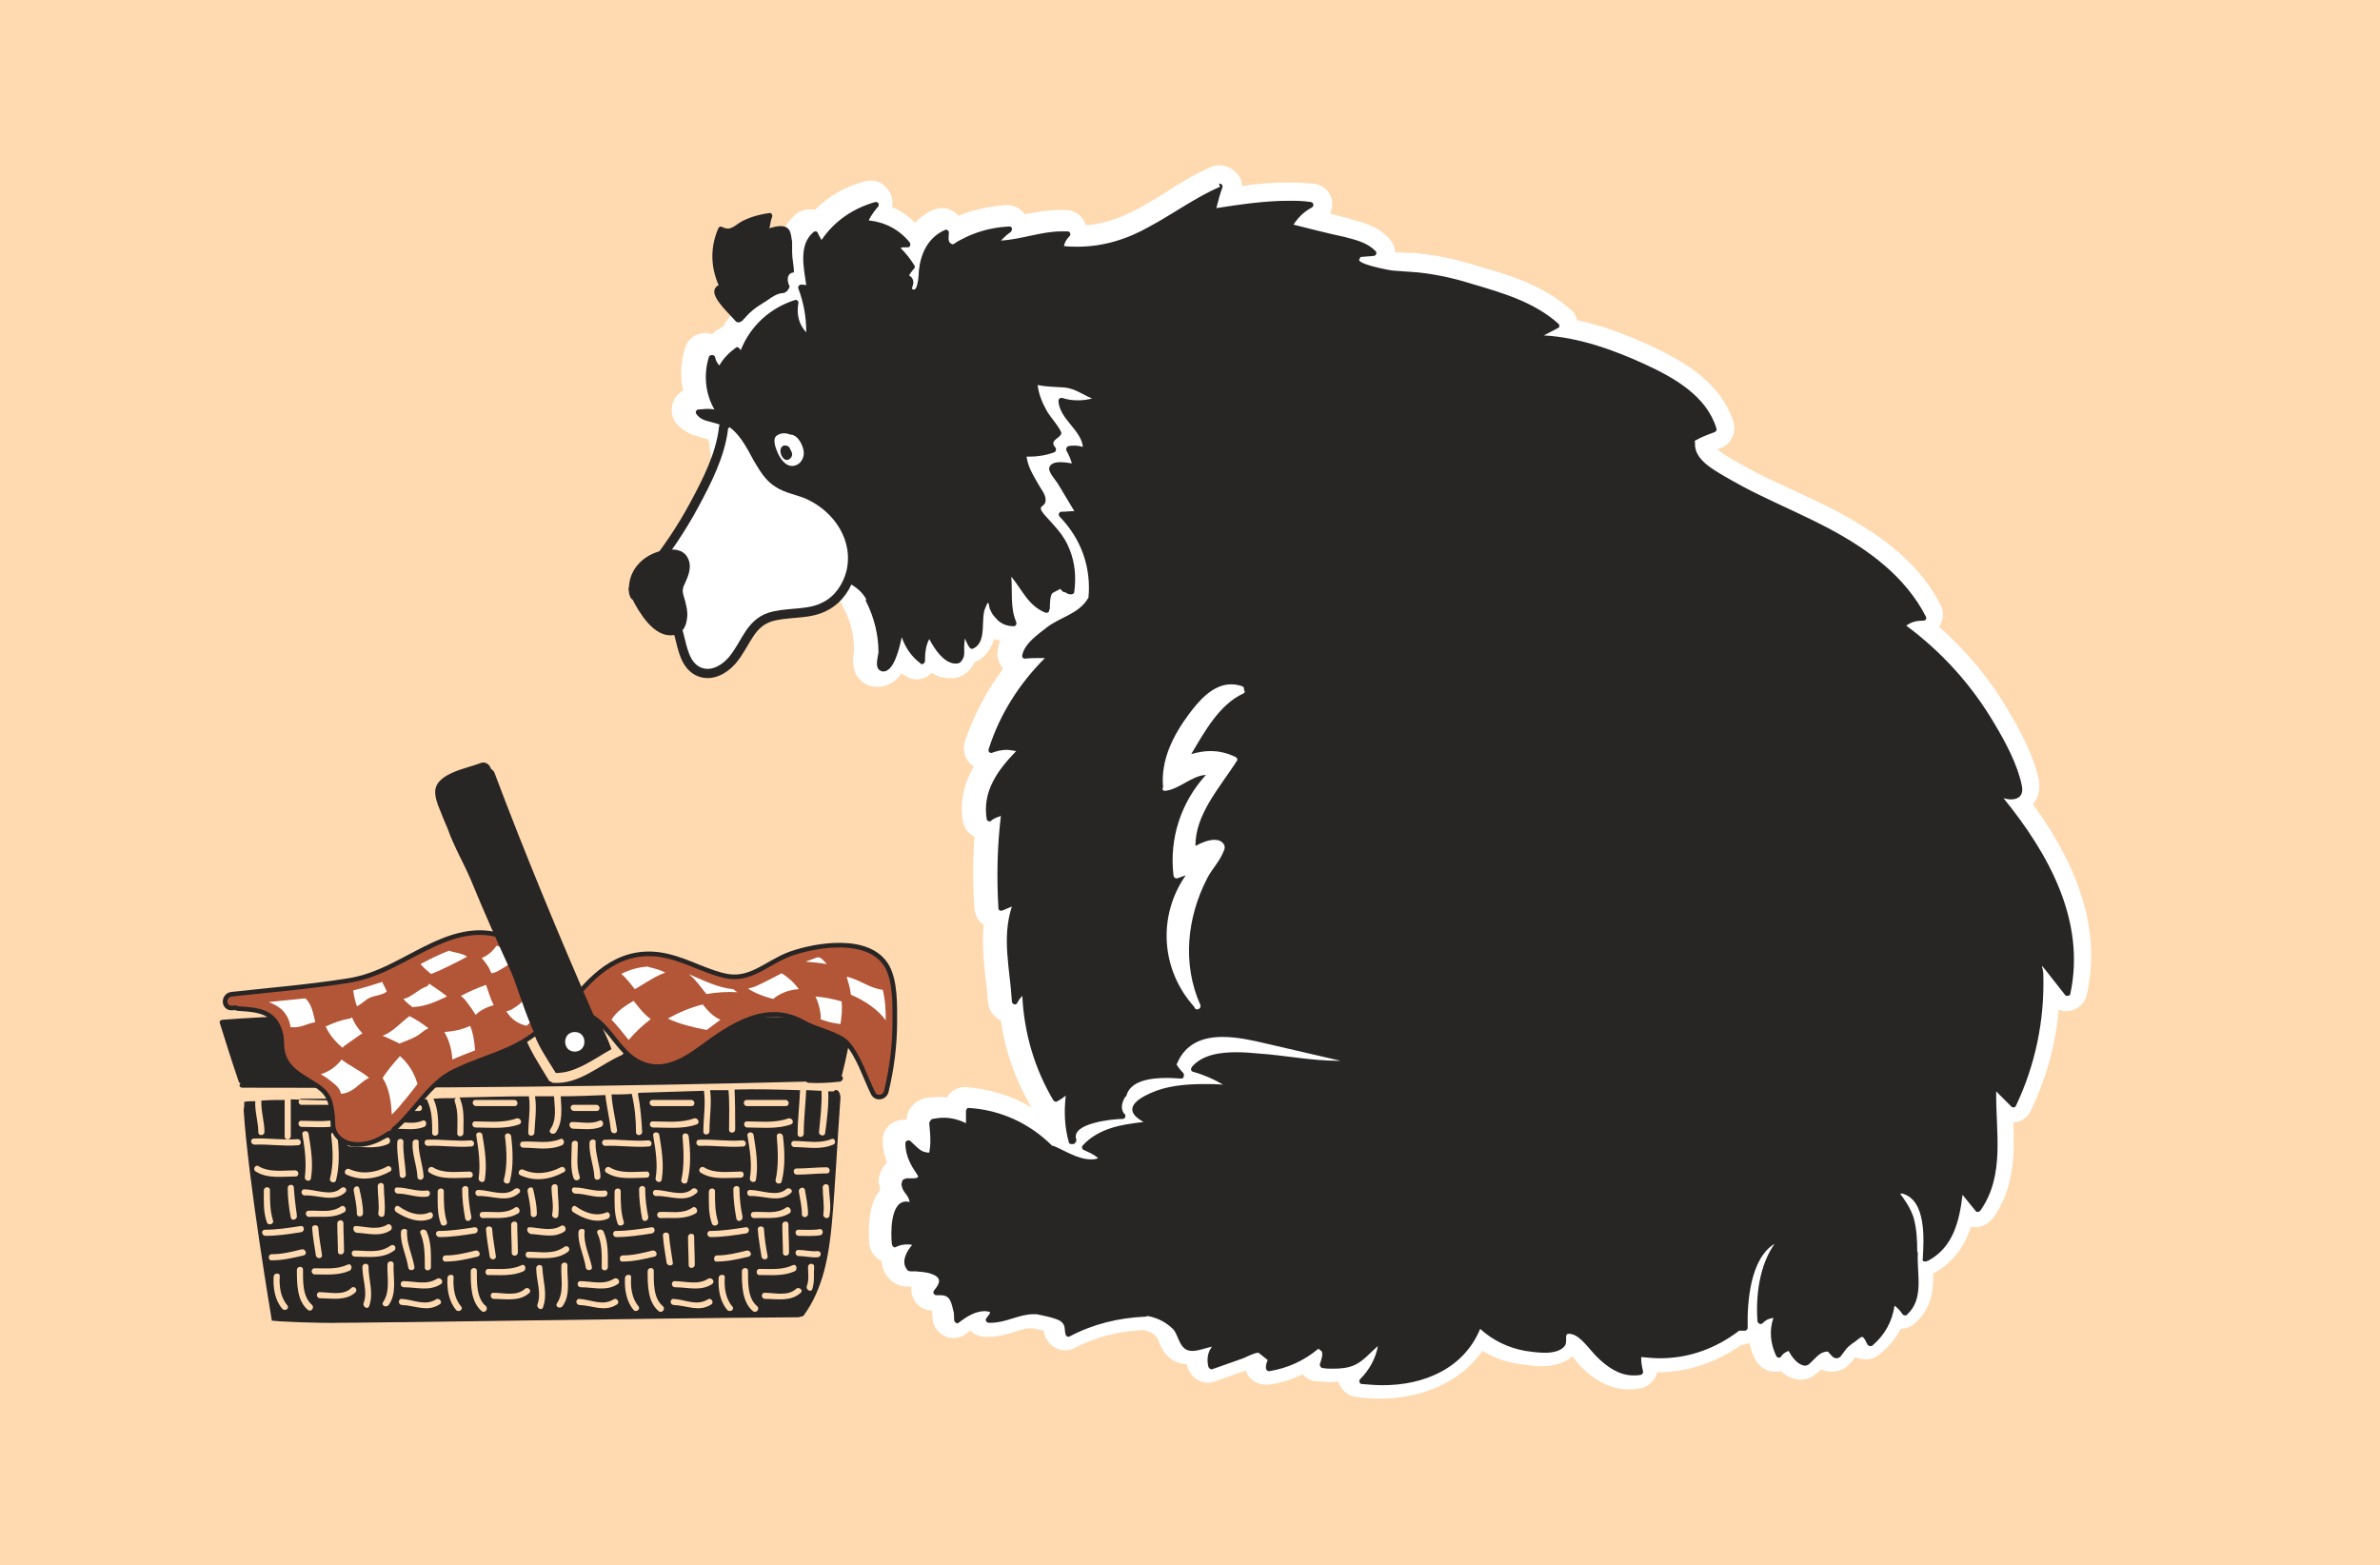
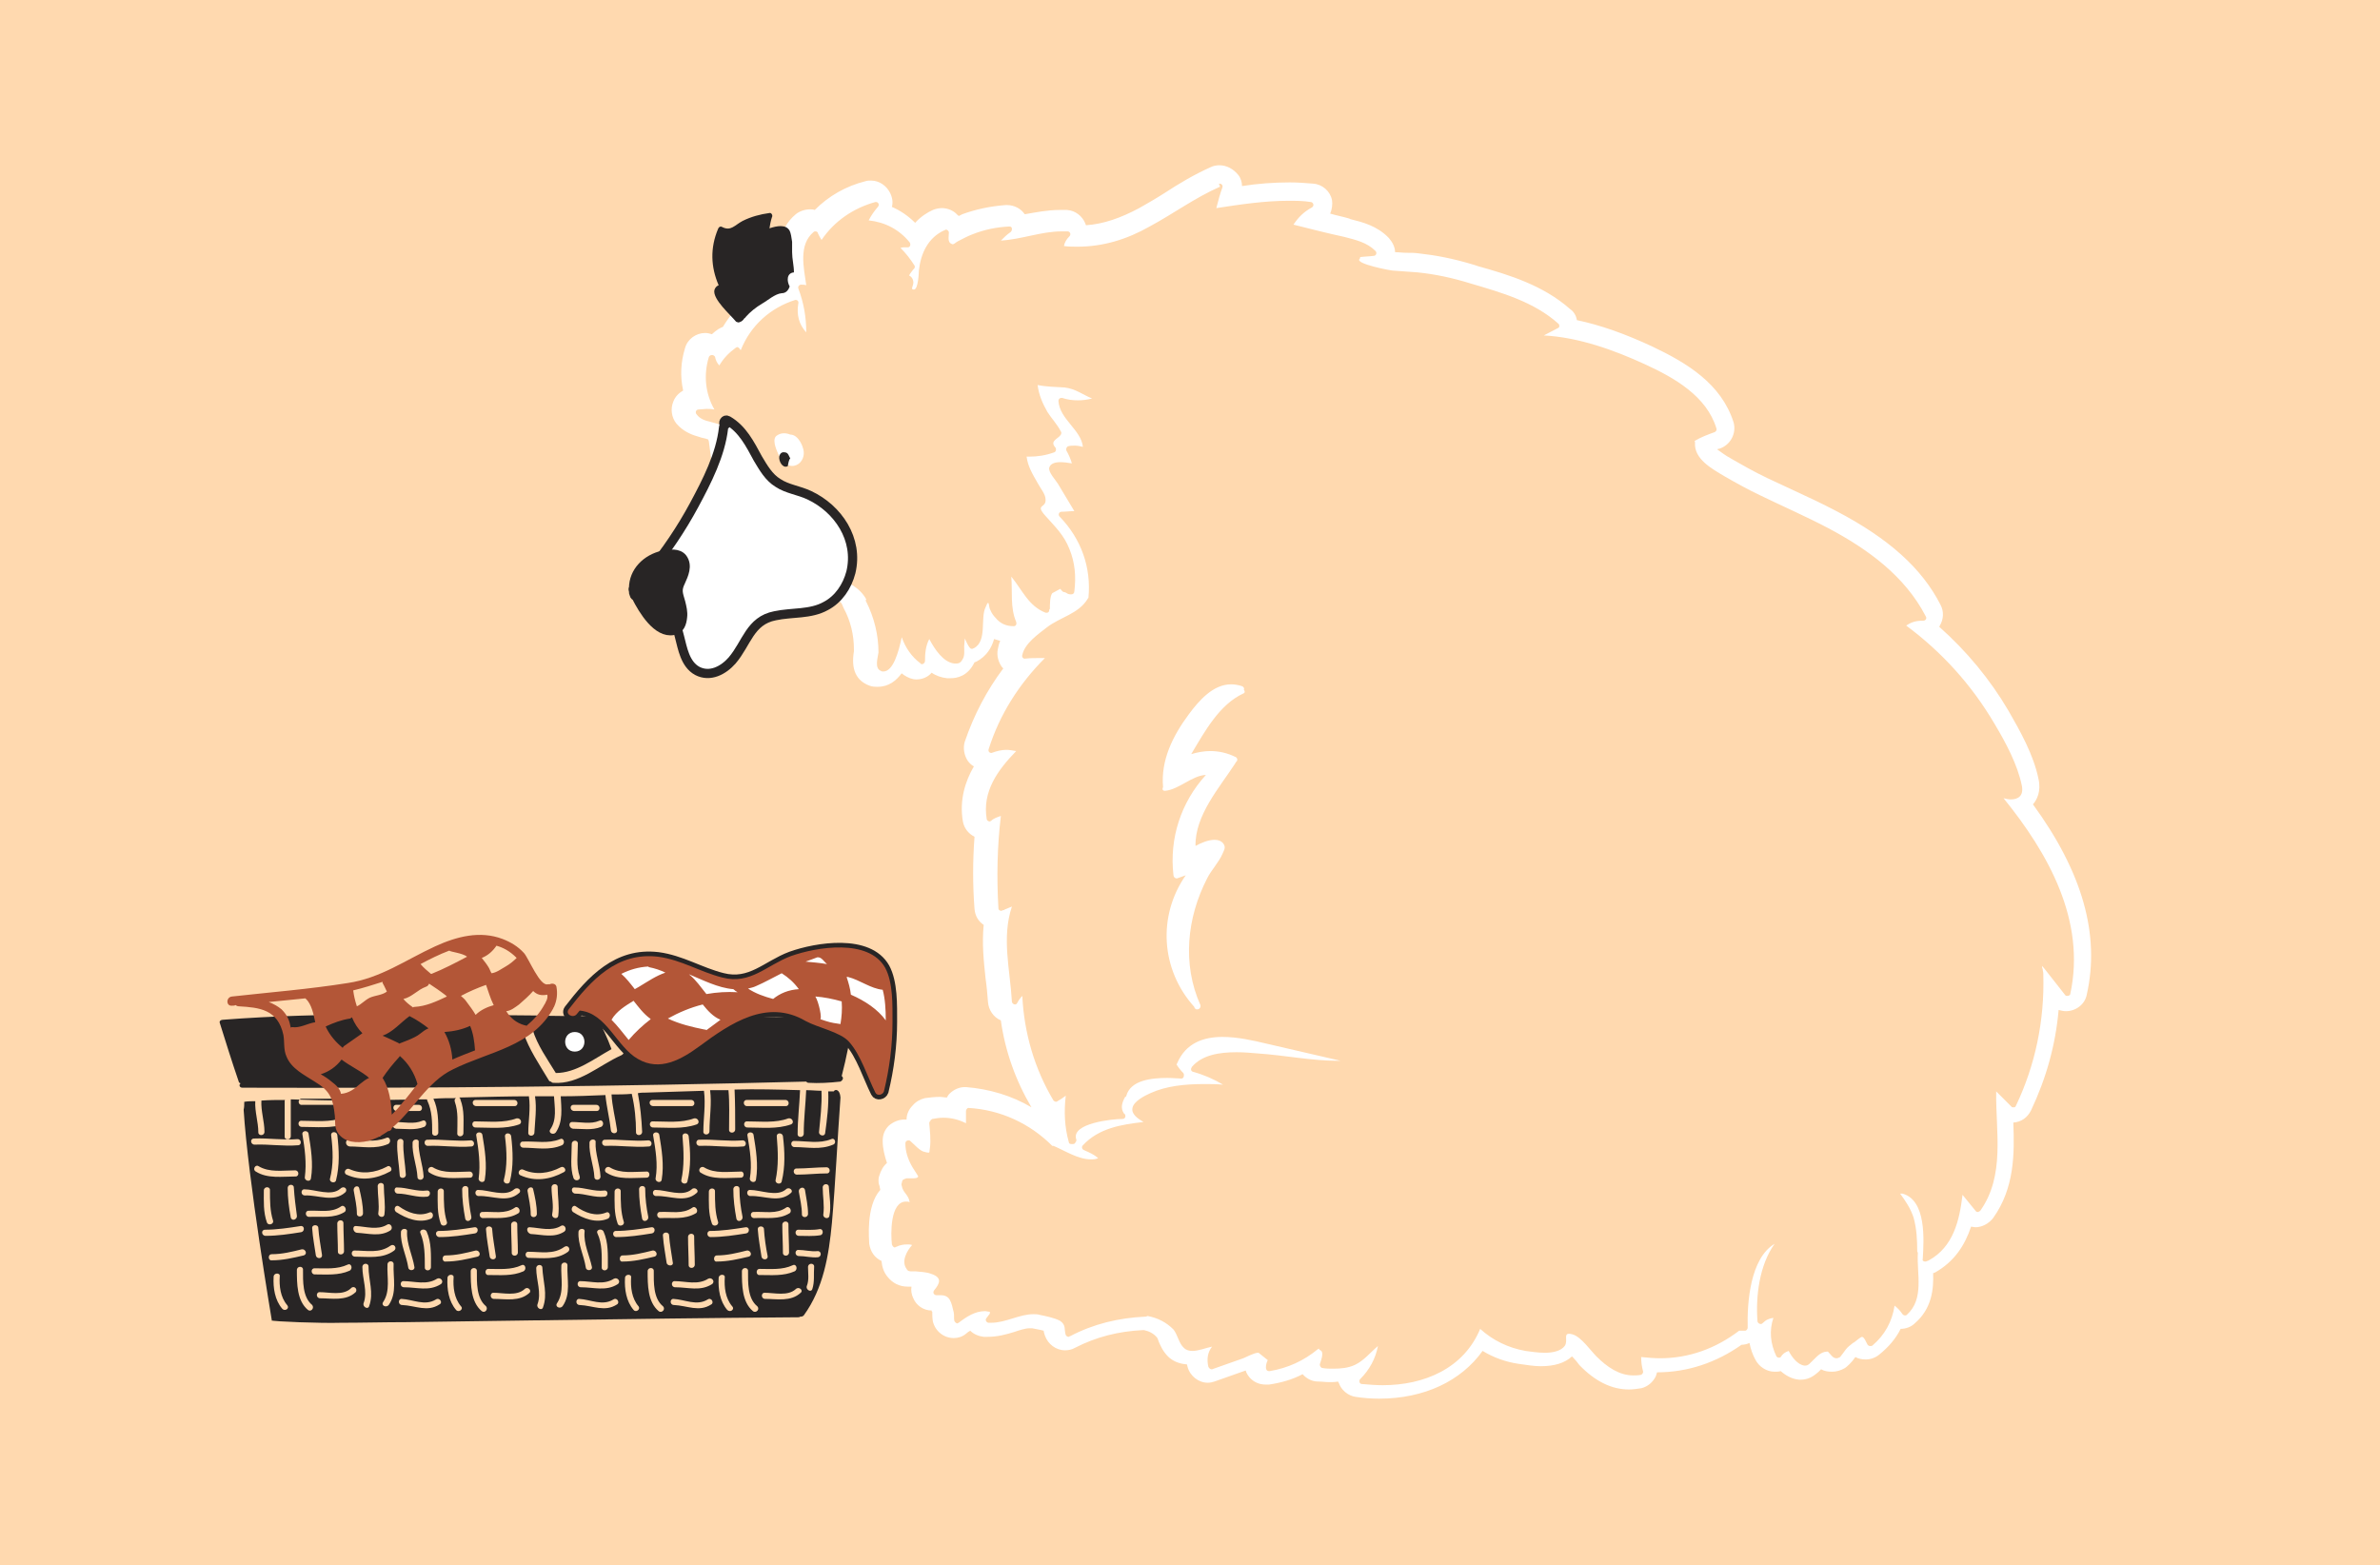
<svg xmlns="http://www.w3.org/2000/svg" version="1.1" id="Layer_1" x="0px" y="0px" viewBox="0 0 388.8 255.7" style="enable-background:new 0 0 388.8 255.7;" xml:space="preserve">
  <style type="text/css">
	.st0{fill:#FFD9AF;}
	.st1{fill:#282525;}
	.st2{fill:#FFFFFF;}
	.st3{fill:#FFFFFF;stroke:#282525;stroke-width:1.506;stroke-miterlimit:10;}
	.st4{fill:#282525;stroke:#282525;stroke-width:1.506;stroke-miterlimit:10;}
	.st5{fill:#B35637;}
	.st6{fill:#FFFFFF;stroke:#231F20;stroke-width:1.339;stroke-miterlimit:10;}
	.st7{fill:#231F20;}
	.st8{fill:#FEC87D;stroke:#FFFFFF;stroke-width:7.785;stroke-miterlimit:10;}
	.st9{fill:#6D2812;}
	.st10{fill:#FEC87D;}
	.st11{clip-path:url(#SVGID_2_);fill:#B35637;}
	.st12{fill:#FFD9AF;stroke:#FFFFFF;stroke-width:4.869;stroke-miterlimit:10;}
	.st13{clip-path:url(#SVGID_4_);}
	.st14{fill:#CAAC68;stroke:#FFFFFF;stroke-width:1.439;stroke-linecap:round;stroke-miterlimit:2;}
	.st15{fill:#FEC87D;stroke:#FFFFFF;stroke-width:1.439;stroke-linecap:round;stroke-miterlimit:2;}
	.st16{fill:#010101;}
	.st17{fill:#747245;}
	.st18{fill:#FFFFFF;stroke:#231F20;stroke-width:1.088;stroke-miterlimit:10;}
	.st19{fill:none;}
	.st20{fill:#FFFFFF;stroke:#231F20;stroke-width:1.459;stroke-miterlimit:10;}
	.st21{fill:#B35637;stroke:#231F20;stroke-width:0.73;stroke-miterlimit:10;}
	.st22{fill:#CAAC68;}
	.st23{fill:#231F20;stroke:#FFFFFF;stroke-width:1.192;stroke-miterlimit:10;}
	.st24{clip-path:url(#SVGID_6_);}
	.st25{clip-path:url(#SVGID_8_);}
	.st26{clip-path:url(#SVGID_10_);}
	.st27{clip-path:url(#SVGID_12_);fill:#FFD9AF;}
	.st28{clip-path:url(#SVGID_12_);}
	.st29{fill:#B35637;stroke:#FFFFFF;stroke-width:3.878;stroke-miterlimit:10;}
	.st30{fill:#747245;stroke:#FFFFFF;stroke-width:2.436;stroke-miterlimit:10;}
	.st31{clip-path:url(#SVGID_14_);}
	.st32{fill:none;stroke:#000000;stroke-width:0.711;stroke-miterlimit:10;}
	.st33{fill:none;stroke:#000000;stroke-width:1.422;stroke-miterlimit:10;}
	.st34{fill:none;stroke:#000000;stroke-width:1.79;stroke-miterlimit:10;}
</style>
  <rect class="st0" width="388.8" height="255.7" />
  <g>
    <g>
      <g>
-         <path class="st1" d="M225.6,227.2c-1.2,0-2.5-0.1-3.7-0.3c-0.7-0.1-1.3-0.6-1.5-1.3c-0.2-0.5-0.1-1,0.1-1.5     c-1.1,0.3-2.2,0.3-3,0.3c-0.6,0-1.2,0-1.8-0.1c-0.6,0-1.1-0.3-1.5-0.8c-0.2-0.3-0.4-0.7-0.4-1c-2,1.2-4.1,2-6.4,2.3l-0.1,0     l-0.2,0c-0.6,0-1.2-0.3-1.5-0.7c-0.4-0.4-0.5-1-0.4-1.6c0-0.2,0-0.3,0.1-0.5L205,222c-0.3,0.1-0.6,0.3-0.8,0.4     c-0.3,0.2-0.6,0.3-0.8,0.4l-5.1,1.8c-0.2,0.1-0.4,0.1-0.6,0.1c-0.9,0-1.7-0.6-1.9-1.4c-0.1-0.5-0.2-1.1-0.2-1.6     c-0.3,0.1-0.6,0.1-1,0.1c-1,0-1.8-0.3-2.5-0.9c-0.6-0.6-0.9-1.3-1.2-1.9c-0.2-0.4-0.4-0.9-0.6-1.1c-0.8-0.9-1.8-1.4-3.1-1.7     c-0.1,0-0.2,0-0.4,0c-4.2,0.2-8,1.1-11.7,3c-0.3,0.1-0.6,0.2-0.9,0.2c-0.9,0-1.6-0.6-1.9-1.4c-0.2-0.5-0.2-0.9-0.2-1.2     c0-0.1,0-0.1,0-0.2c0,0,0,0,0,0c-0.7-0.4-2.1-0.7-2.9-0.8c-0.2,0-0.4-0.1-0.7-0.1c-0.9,0-1.9,0.3-2.9,0.6     c-1.2,0.4-2.5,0.8-3.9,0.8c-0.2,0-0.4,0-0.5,0c-0.7-0.1-1.4-0.5-1.7-1.2c0-0.1-0.1-0.2-0.1-0.3c-0.6,0.3-1.3,0.8-2.1,1.3     c-0.3,0.2-0.7,0.4-1.1,0.4c-0.9,0-1.7-0.6-1.9-1.5c-0.1-0.4-0.1-0.8-0.1-1c0-0.1,0-0.3,0-0.4l0-0.1c-0.1-0.5-0.3-1.3-0.4-1.5     c0,0,0,0,0,0c0,0-0.1,0-0.2,0c-0.1,0-0.3,0-0.4,0l-0.1,0l-0.2,0c-0.8,0-1.5-0.5-1.8-1.2c-0.3-0.7-0.2-1.5,0.3-2.1     c0.1-0.1,0.2-0.2,0.2-0.3c0,0-0.1,0-0.1-0.1c-0.6-0.2-1.3-0.3-2-0.3l-0.1,0l-0.4,0c-0.6,0-1.4-0.1-2.1-1     c-0.6-0.8-0.8-1.8-0.6-2.9c0,0-0.1,0-0.1,0c-1,0-1.8-0.7-2-1.8c0-0.2-0.6-5.3,1.4-7.6c0.2-0.2,0.5-0.5,0.7-0.6     c-0.2-0.3-0.4-0.8-0.5-1.3c0-0.1-0.1-0.5,0-0.9c0.3-1.3,1-1.6,1.8-1.9c0,0,0,0,0,0c-0.8-1.4-1.1-2.8-1.2-4.2c0-0.5,0.2-1,0.5-1.4     c0.4-0.4,0.9-0.6,1.4-0.6c0.5,0,1,0.2,1.4,0.5c0.1,0.1,0.6,0.5,0.7,0.7c0-0.4,0-0.7-0.1-1.1c0-0.5-0.1-1-0.1-1.4     c0-0.6,0.2-1.1,0.6-1.4c0.3-0.4,0.7-0.6,1.1-0.7c0.7-0.1,1.4-0.2,2.1-0.2c0.8,0,1.5,0.1,2.2,0.3c0-0.4,0.2-0.9,0.5-1.2     c0.4-0.4,0.9-0.6,1.4-0.6l0.1,0c5.5,0.3,10.4,2.5,14.3,6.3c0,0,0,0,0,0c-0.3-1.4-0.4-2.7-0.4-4.1c-0.7,0-1.3-0.4-1.7-1     c-2.8-4.6-4.5-9.6-5.1-14.9c-1,0-1.9-0.8-1.9-1.9c-0.1-1.3-0.2-2.7-0.4-4c-0.4-3.1-0.7-6.3-0.2-9.4c-0.9-0.2-1.6-0.9-1.6-1.8     c-0.3-4.2-0.2-8.5,0.1-12.9c0,0-0.1,0-0.1,0c-0.9,0-1.8-0.7-1.9-1.6c-0.7-3.9,0.8-7.1,2.9-9.9c-0.1,0-0.1,0-0.2,0.1     c-0.2,0.1-0.4,0.1-0.7,0.1c-0.6,0-1.2-0.3-1.6-0.8c-0.4-0.5-0.5-1.2-0.3-1.7c1.5-4.8,3.9-9.1,7.1-12.9c-0.5,0-1-0.3-1.3-0.7     c-0.4-0.5-0.5-1.1-0.4-1.7c0.4-2.3,2.6-3.9,4.2-5.2c0,0,0.4-0.3,0.4-0.3c-1.3-0.6-2.2-1.4-3-2.3c0.1,0.7,0.2,1.3,0.5,1.9     c0.3,0.6,0.2,1.4-0.1,1.9c-0.4,0.5-1,0.9-1.6,0.9c-1.4,0-2.5-0.5-3.5-1.2c-0.1,1.7-0.4,3.7-2.3,4.7c-0.2,0.1-0.5,0.2-0.8,0.2     c0,0.2-0.1,0.5-0.2,0.7c-0.5,1.1-1.4,1.7-2.5,1.7c-0.1,0-0.3,0-0.5,0c-1.2-0.1-2.3-0.8-3.1-1.7c-0.1,1-0.9,1.9-2,1.9     c-0.4,0-0.8-0.1-1.1-0.4c-0.6-0.5-1.2-1-1.7-1.6c-0.7,1.8-1.8,3.2-3.4,3.2c-0.3,0-0.6-0.1-0.9-0.2c-2-0.7-1.7-3-1.5-3.9     c0-0.2,0.1-0.3,0.1-0.5c0-2.6-0.6-5.1-1.9-7.6c-0.1-0.2-0.2-0.4-0.2-0.6c-1.1-1.6-3.4-2.4-5.7-3.1c-1.6-0.5-3.3-1-4.7-1.9     c-3.6-2.2-6.4-5.5-8.9-8.5c-0.5-0.3-0.8-0.8-0.9-1.4l-1.4-11.3c-0.1-0.3-0.2-0.6-0.2-0.9c-0.2-0.2-0.8-0.4-2.2-0.7L115,70     c-1-0.3-2.2-0.7-3-1.7c-0.5-0.6-0.6-1.4-0.3-2c0.3-0.7,0.9-1.1,1.7-1.2c0.1,0,0.3,0,0.4,0c-0.8-2.4-0.8-5-0.1-7.5     c0.3-0.8,1-1.4,1.9-1.4c0.5,0,1,0.2,1.3,0.5c0.5-0.5,1-1,1.6-1.4c0.3-0.2,0.6-0.3,0.9-0.3c1.9-3.6,5-6.3,8.9-7.5c0,0,0,0,0-0.1     c-0.2-0.6-0.1-1.2,0.2-1.8c0.2-0.3,0.5-0.5,0.8-0.7c-0.4-2.7-0.7-6.2,1.9-8.5c0.4-0.3,0.8-0.5,1.3-0.5c0.4,0,0.8,0.1,1.2,0.4     c2.2-2.5,5-4.2,8.3-5c0.2,0,0.3-0.1,0.5-0.1c0.8,0,1.4,0.4,1.8,1.1c0.3,0.7,0.2,1.5-0.3,2.1c-0.1,0.1-0.1,0.2-0.2,0.3     c2.1,0.7,4,1.9,5.5,3.6c0.2,0.2,0.3,0.4,0.4,0.7c0.9-1.4,2.1-2.5,3.5-3.2c0.3-0.1,0.6-0.2,0.9-0.2c0.5,0,1.1,0.2,1.4,0.6     c0.3,0.3,0.5,0.7,0.5,1.1c0.6-0.3,1.2-0.6,1.9-0.8c2-0.8,4.1-1.3,6.6-1.4l0.1,0c0.8,0,1.5,0.5,1.8,1.3c0.1,0.2,0.1,0.3,0.1,0.5     c0.3-0.1,0.6-0.1,1-0.2c1.8-0.4,3.7-0.8,5.7-0.8c0.4,0,0.7,0,1.1,0c0.8,0.1,1.4,0.5,1.7,1.2c0.2,0.4,0.2,0.9,0.1,1.3     c3.6,0,7.2-1.1,10.9-3.1c1.4-0.8,2.8-1.7,4.2-2.5c2.3-1.4,4.8-2.9,7.4-4.1c0.3-0.1,0.5-0.2,0.8-0.2c0.7,0,1.3,0.3,1.7,0.9     c0.4,0.5,0.4,1.2,0.2,1.8c-0.1,0.3-0.2,0.7-0.4,1c3.2-0.5,6.5-0.8,9.8-0.8c1.3,0,2.5,0.1,3.7,0.2c0.9,0.1,1.6,0.7,1.8,1.6     c0.2,0.8-0.2,1.7-0.9,2.1c-0.3,0.2-0.6,0.4-0.9,0.6l6.1,1.5c1.9,0.5,4,1,5.6,2.6c0.5,0.6,0.7,1.3,0.4,2.1c0,0.1-0.1,0.2-0.2,0.4     c0.7,0.1,1.3,0.3,1.6,0.3c0.7,0.1,1.4,0.1,2.1,0.1c0.6,0,1.3,0.1,1.9,0.1c2.7,0.2,5.4,0.8,8.8,1.8l0.6,0.2c5,1.5,10.3,3,14.4,6.7     c0.5,0.4,0.7,1,0.6,1.7c0,0.1,0,0.2-0.1,0.3c4,0.7,8.3,2.2,13.1,4.4c5.5,2.6,10.7,5.7,12.5,11.4c0.3,1-0.3,2.1-1.3,2.5     c-0.7,0.2-1.5,0.5-2.2,0.9c0.2,1.3,1.7,2.2,3.6,3.3l0.5,0.3c1.6,1,3.4,1.9,5.7,3.1c1.5,0.7,3,1.4,4.5,2.1c2.2,1,4.5,2.1,6.8,3.3     c8.2,4.3,13.5,9.1,16.6,15c0.3,0.6,0.3,1.4-0.1,2c-0.3,0.5-0.7,0.8-1.2,0.9c5,4.1,9.2,9,12.4,14.6c1.9,3.2,3.9,6.9,4.7,10.6     c0.3,1.4-0.1,2.3-0.5,2.8c-0.2,0.3-0.5,0.6-1,0.8c8.5,11.2,11.5,21.3,9.4,31c-0.2,0.9-1,1.5-1.9,1.5l0,0c-0.6,0-1.1-0.3-1.5-0.7     l-1-1.3c-0.2,6.6-1.8,13-4.6,19c-0.3,0.7-1,1.1-1.8,1.1c-0.5,0-1-0.2-1.3-0.5c0,0.4,0,0.7,0,1.1c0.2,5.3,0.5,10.8-3,15.6     c-0.4,0.5-1,0.9-1.7,0.9c-0.6,0-1.1-0.3-1.5-0.7l-0.2-0.2c-0.8,3.5-2.3,6.6-5.7,8.5c-0.2,0.1-0.5,0.2-0.7,0.2     c-0.1,0-0.3,0.1-0.4,0.1c0.2,2.8,0.3,5.9-2.4,8.2c-0.4,0.3-0.8,0.5-1.3,0.5c-0.3,0-0.6-0.1-0.9-0.2c-0.7,1.9-1.9,3.5-3.5,4.8     c-0.4,0.3-0.8,0.5-1.3,0.5c-0.7,0-1.3-0.4-1.7-1c-0.1,0.1-0.1,0.1-0.2,0.2c-0.4,0.3-0.7,0.5-1,0.8c-0.4,0.8-1.2,1.5-1.4,1.6     c-0.4,0.2-0.9,0.4-1.3,0.4c-0.9,0-1.5-0.5-1.9-0.9c-0.2,0.1-0.4,0.4-0.7,0.7c-0.2,0.2-0.3,0.3-0.5,0.5c-0.4,0.4-1,0.9-1.9,0.9     l-0.2,0c-1.2-0.1-2.1-0.9-2.8-1.8c-0.3,0.3-0.8,0.5-1.3,0.5c-0.7,0-1.4-0.4-1.8-1.1c-0.7-1.5-1.1-3-1.1-4.5c0,0-0.1,0-0.1,0     c-0.2,0-0.5,0-0.7-0.1c-0.1,0.3-0.3,0.6-0.6,0.8c-0.3,0.3-0.8,0.5-1.3,0.5h-0.3c-3.9,2.9-8.5,4.5-13.4,4.5c-0.5,0-0.9,0-1.4,0     c0,0.1,0,0.1,0,0.2c0.1,0.5,0,1.1-0.2,1.5c-0.3,0.5-0.7,0.8-1.2,0.9c-0.5,0.1-1.1,0.2-1.7,0.2c-3.2,0-5.5-2-7-3.6     c-0.3-0.3-0.6-0.7-1-1.1c-0.4-0.5-1-1.2-1.6-1.7c-0.1,0.3-0.2,0.6-0.4,0.8c-0.8,1.2-2.3,1.7-4.5,1.7c-1.5,0-2.9-0.3-3.4-0.3     c-2.4-0.4-4.6-1.3-6.6-2.7C239,224.1,233.1,227.2,225.6,227.2z M194.8,143.9c-2.8,4.1-3.5,8.9-2.2,13.4     c-0.4-4.8,0.6-9.8,3.1-14.4c0.2-0.4,0.5-0.8,0.7-1.2L194.8,143.9z M197.3,128.6c-3,3.7-4.5,8.4-4.3,13.1l4.4-1.5l-0.6,0.9     c0.1-0.1,0.1-0.2,0.2-0.2c0.5-0.7,0.9-1.3,1.2-1.9c0-0.1,0-0.1,0.1-0.2c-0.6,0-1.5,0.3-2.3,0.8l-2.2,1.3l0-2.6     C193.6,134.7,195.4,131.5,197.3,128.6z M191.4,126c-0.1,0.5-0.1,1-0.1,1.4c0.5-0.2,1-0.5,1.5-0.8c1.2-0.7,2.5-1.4,4.1-1.5     l2.8-0.1c0.1-0.1,0.2-0.2,0.2-0.4c-0.8-0.3-1.6-0.4-2.4-0.4c-0.9,0-1.8,0.2-2.6,0.5L191.4,126z M199.9,113.6     c-1.7,0.6-3.3,2.4-4.6,4.2c-2,2.7-3.2,5.2-3.7,7.5l1.7-3C195,119.2,197,115.8,199.9,113.6z M172.2,97.6c0,0.3-0.1,0.7-0.1,0.9     c0,0.2,0,0.4,0,0.6c0,0,0,0.1,0,0.1c0,0,0,0,0,0c0.7-0.4,1.4-0.7,2-1.1c-0.7,0-1.1-0.2-1.4-0.4L172.2,97.6L172.2,97.6z      M171.3,80.5c0,0.2,0.1,0.4,0.1,0.6c0,0.5,0,0.9-0.1,1.2c0.2-0.2,0.5-0.3,0.8-0.4L171.3,80.5z M168.7,75.7     c0.1,0.2,0.2,0.4,0.3,0.7c0-0.2,0-0.5,0.1-0.7C169,75.6,168.9,75.7,168.7,75.7z M170.6,64.5C170.6,64.5,170.6,64.4,170.6,64.5     C170.6,64.4,170.6,64.4,170.6,64.5C170.6,64.4,170.6,64.5,170.6,64.5z" />
        <path class="st2" d="M199.2,30c0.3,0,0.6,0.2,0.5,0.6c-0.4,1.1-0.7,2.2-1,3.4c3.9-0.6,7.9-1.2,11.8-1.2c1.2,0,2.4,0,3.6,0.2     c0.4,0,0.7,0.6,0.2,0.9c-1.3,0.7-2.2,1.6-3,2.8c2.8,0.7,5.5,1.4,8.3,2c1.9,0.5,3.7,0.9,5.1,2.3c0.3,0.3,0.1,0.8-0.3,0.8     c-0.7,0.1-1.5,0.1-2.2,0.2c0,0.1,0,0.2-0.1,0.3c-0.8,0.8,5.1,1.9,5.4,1.9c1.4,0.1,2.7,0.2,4.1,0.3c2.9,0.3,5.7,0.9,8.6,1.8     c5.1,1.5,10.4,3,14.4,6.6c0.2,0.2,0.2,0.6-0.1,0.7c-0.8,0.4-1.5,0.8-2.3,1.2c5.7,0.3,11.5,2.4,16.5,4.7     c4.8,2.2,10.1,5.2,11.7,10.5c0.1,0.3-0.1,0.5-0.3,0.6c-1.1,0.4-2.2,0.8-3.2,1.4c0,0-0.1,0-0.1,0c0.1,0.1,0.1,0.2,0.1,0.3     c-0.2,2.7,2.8,4.3,4.8,5.5c1.9,1.1,3.9,2.2,5.8,3.1c3.7,1.8,7.6,3.5,11.2,5.4c6.4,3.4,12.5,7.8,15.9,14.4c0.2,0.3,0,0.7-0.4,0.7     c-1.2,0-1.9,0.2-2.8,0.8c5.8,4.3,10.7,9.7,14.4,16c1.8,3,3.8,6.7,4.5,10.2c0.3,1.6-0.6,2.2-1.8,2.2c-0.4,0-0.8-0.1-1.2-0.2     c7.3,9,13.5,20,10.9,32c0,0.2-0.3,0.3-0.5,0.3c-0.1,0-0.2,0-0.3-0.1c-1.1-1.4-2.2-2.8-3.3-4.2c0,0,0,0,0,0     c-0.2-0.2-0.3-0.4-0.5-0.6c0,0,0,0,0,0c0,0.2,0,0.4,0.1,0.5c0,0.3,0.1,0.5,0.1,0.8c0,0,0,0.1,0,0.1c0,0,0,0.1,0,0.1     c0.2,7.4-1.3,14.7-4.5,21.4c-0.1,0.2-0.2,0.2-0.4,0.2c-0.1,0-0.3,0-0.3-0.1c-0.8-0.8-1.7-1.7-2.5-2.5c-0.1,6.6,1.5,13.7-2.6,19.5     c-0.1,0.1-0.3,0.2-0.4,0.2c-0.1,0-0.2,0-0.3-0.1c-0.7-0.9-1.5-1.8-2.2-2.7c-0.5,4.2-1.5,8.5-5.5,10.7c-0.1,0-0.1,0.1-0.2,0.1     c0,0-0.1,0-0.1,0c-0.1,0.1-0.2,0.1-0.3,0.1c-0.2,0-0.5-0.1-0.4-0.4c0.2-3.2,0.6-9.6-3.3-10.7c0,0-0.1,0-0.1,0c0,0-0.1,0-0.1,0     c-0.1,0-0.2,0-0.2,0c0.9,1.2,1.7,2.4,2.2,3.9c0.5,1.8,0.6,3.6,0.6,5.5c0,0.1,0.1,0.2,0.1,0.3c-0.2,3.4,1.1,7.5-1.8,10.1     c-0.1,0.1-0.2,0.1-0.3,0.1c-0.2,0-0.3-0.1-0.4-0.2c-0.4-0.6-0.8-1-1.3-1.4c-0.4,2.6-1.6,4.8-3.6,6.5c-0.1,0.1-0.2,0.1-0.4,0.1     c-0.2,0-0.3-0.1-0.4-0.2c-0.2-0.3-0.5-1.2-0.9-1.3c0,0,0,0,0,0c-0.3,0-1.2,0.9-1.5,1c-0.4,0.3-0.9,0.7-1.2,1.1     c0,0-0.8,1.1-0.9,1.2c-0.2,0.1-0.4,0.2-0.6,0.2c-0.6,0-0.9-0.6-1.4-1.1c-1.3,0-1.9,1-2.8,1.8c-0.3,0.3-0.5,0.5-0.9,0.5     c0,0,0,0-0.1,0c-1.1-0.1-2.1-1.4-2.6-2.4c-0.6,0.2-1,0.5-1.3,1c-0.1,0.1-0.2,0.1-0.3,0.1c-0.2,0-0.3-0.1-0.4-0.2     c-1-2.1-1.2-4.2-0.5-6.3c-0.7,0.1-1.2,0.3-1.8,0.9c-0.1,0.1-0.2,0.1-0.3,0.1c-0.2,0-0.5-0.2-0.5-0.5c-0.3-4,0.3-9.1,2.8-12.6     c-4,2.4-4.5,9.6-4.4,13.7c0,0.2-0.1,0.3-0.2,0.4c-0.1,0.1-0.2,0.1-0.3,0.1h-0.9c-3.8,2.9-8.2,4.5-12.9,4.5c-1,0-2.1-0.1-3.1-0.2     c0,0.8,0.1,1.5,0.3,2.3c0.1,0.2-0.1,0.5-0.3,0.6c-0.5,0.1-0.9,0.1-1.3,0.1c-2.3,0-4.3-1.4-6-3.1c-1-1-2.5-3.2-3.9-3.6     c-0.3-0.1-0.5-0.1-0.6-0.1c-0.9,0-0.1,1.2-0.7,2c-0.6,0.8-1.9,1.1-3.2,1.1c-1.2,0-2.5-0.2-3.2-0.3c-2.8-0.5-5.3-1.7-7.4-3.6     c-2.7,6.5-9.2,9.2-15.9,9.2c-1.2,0-2.3-0.1-3.5-0.2c-0.4-0.1-0.4-0.6-0.2-0.8c1.5-1.5,2.5-3.3,2.9-5.4c-1.3,1.1-2.3,2.4-3.8,3.1     c-1.1,0.5-2.3,0.6-3.5,0.6c-0.6,0-1.2,0-1.7-0.1c-0.3,0-0.5-0.3-0.5-0.6c0.1-0.4,0.8-2,0.1-2.3c-0.2-0.1-0.2-0.2-0.3-0.3     c0,0,0,0.1-0.1,0.1c-2.3,1.9-4.9,3.1-7.9,3.6c0,0-0.1,0-0.1,0c-0.3,0-0.5-0.2-0.5-0.6c0-0.4,0.1-0.8,0.3-1.2     c-0.5-0.4-1-0.8-1.5-1.2c0,0-0.1,0-0.1,0c-0.6,0-1.9,0.7-2.4,0.9c-1.7,0.6-3.4,1.2-5.1,1.8c0,0-0.1,0-0.1,0     c-0.2,0-0.4-0.2-0.5-0.4c-0.3-1.3-0.1-2.4,0.6-3.3c-1,0.2-2.2,0.7-3.2,0.7c-0.5,0-1-0.1-1.4-0.5c-0.8-0.7-1-2.1-1.7-3     c-1.2-1.2-2.6-1.9-4.2-2.2c0,0-0.1,0-0.1,0c-0.1,0.1-0.2,0.1-0.3,0.1c-4.4,0.2-8.5,1.2-12.3,3.2c-0.1,0-0.2,0.1-0.2,0.1     c-0.2,0-0.4-0.1-0.5-0.3c-0.3-0.9,0.1-1.6-0.9-2.3c-0.9-0.5-2.4-0.8-3.4-1c-0.3-0.1-0.6-0.1-1-0.1c-2.3,0-4.5,1.4-6.9,1.4     c-0.1,0-0.3,0-0.4,0c-0.3,0-0.6-0.4-0.4-0.7c0.2-0.3,0.4-0.5,0.6-0.8l0,0c0,0,0-0.1,0-0.1c0-0.1,0-0.1,0-0.2     c-0.3,0-0.5-0.1-0.8-0.1c-1.6,0-3,0.9-4.3,1.9c-0.1,0-0.1,0.1-0.2,0.1c-0.2,0-0.4-0.2-0.5-0.4c-0.1-0.5,0-0.9-0.1-1.4     c-0.4-1.7-0.6-2.8-2.1-2.8c-0.2,0-0.4,0-0.6,0c0,0-0.1,0-0.1,0c-0.4,0-0.7-0.4-0.4-0.8c1-1.2,1.3-2.1-0.5-2.7     c-0.8-0.3-1.6-0.3-2.5-0.4c-0.1,0-0.1,0-0.2,0c-0.2,0-0.3,0-0.4,0c-0.4,0-0.7,0-0.9-0.4c-0.9-1.2,0-2.9,0.9-3.9     c-0.3-0.1-0.5-0.1-0.8-0.1c-0.6,0-1.2,0.1-1.8,0.4c-0.1,0-0.2,0.1-0.2,0.1c-0.2,0-0.4-0.2-0.5-0.5c-0.2-1.7-0.3-7,2.3-7     c0.2,0,0.4,0,0.6,0.1c-0.2-1.3-1.1-1.5-1.3-2.7c0-0.1-0.1-0.2,0-0.4c0.1-0.6,0.2-0.6,0.8-0.8c0,0,0.1,0,0.2,0c0.2,0,0.4,0,0.6,0     c0.5,0,1,0,1.1-0.3c0-0.1-1.1-1.7-1.1-1.8c-0.6-1.1-1-2.3-1-3.6c0-0.3,0.2-0.5,0.5-0.5c0.1,0,0.2,0,0.3,0.1     c0.6,0.5,1.6,1.7,2.4,1.8c0.3,0.1,0.5,0.1,0.6,0.1c0.2,0,0.1-0.2,0.2-0.7c0.2-1.3,0-2.9-0.1-4.1c0-0.2,0.1-0.3,0.2-0.4     c0-0.1,0.1-0.2,0.3-0.3c0.6-0.1,1.2-0.2,1.8-0.2c1.3,0,2.5,0.3,3.7,0.9c0-0.7,0-1.3,0-2c0-0.2,0.2-0.5,0.4-0.5c0,0,0,0,0,0     c5.2,0.3,10,2.5,13.7,6.2c0,0,0,0,0,0c0.1,0,0.1,0,0.2,0c1.9,0.8,4,2.2,6.1,2.2c0.4,0,0.8,0,1.2-0.2c-0.7-0.6-1.4-0.9-2.3-1.3     c-0.3-0.1-0.5-0.5-0.2-0.8c2.6-2.8,6.3-3.4,9.9-3.8c-1-0.6-2-1.3-1.8-2.3c0.2-1.1,2-2,2.9-2.4c2.6-1.2,5.7-1.5,8.8-1.5     c1.1,0,2.1,0,3.1,0.1c-1.5-0.9-3.1-1.6-4.9-2.1c-0.4-0.1-0.4-0.5-0.2-0.8c1.7-2,4.6-2.4,7.3-2.4c1.2,0,2.4,0.1,3.5,0.2     c4.4,0.3,8.7,1.2,13.1,1.2c0.1,0,0.3,0,0.4,0c-4-0.9-8.1-1.9-12.1-2.8c-2.1-0.5-4.7-1.1-7.2-1.1c-3.1,0-6,1-7.4,4.3     c0,0.1-0.1,0.1-0.1,0.2c0.3,0.5,0.7,1,1.1,1.4c0.1,0.1,0.1,0.2,0.1,0.4c0,0.2-0.1,0.5-0.4,0.5c0,0,0,0,0,0     c-0.6,0-1.4-0.1-2.3-0.1c-2.7,0-6,0.4-6.7,2.9c0,0.1-0.1,0.2-0.2,0.2c-0.5,0.9-0.8,1.8-0.2,2.7c0.4,0.2,0.3,0.9-0.2,0.9     c-1.7,0-8.4,0.7-7.6,3.3c0.1,0.2,0,0.4-0.1,0.5c-0.1,0.2-0.2,0.3-0.4,0.3c0,0,0,0-0.1,0c-0.1,0-0.1,0-0.2,0     c-0.2,0-0.4-0.1-0.4-0.3c-0.7-2.5-0.8-5-0.5-7.6c-0.4,0.3-0.8,0.6-1.2,0.8c-0.1,0.1-0.3,0.2-0.4,0.2c-0.1,0-0.3-0.1-0.4-0.2     c-3.1-5.2-4.8-11-5.1-17.1c-0.3,0.3-0.6,0.7-0.8,1.1c0,0,0,0,0,0c-0.1,0.2-0.2,0.3-0.4,0.3c-0.2,0-0.5-0.2-0.5-0.5     c-0.3-5.2-1.7-10.4,0-15.5c-0.4,0.2-0.8,0.3-1.2,0.5c-0.1,0.1-0.2,0.1-0.3,0.1c-0.1,0-0.1,0.1-0.2,0.1c-0.2,0-0.5-0.1-0.5-0.4     c-0.3-5.1-0.2-10.1,0.4-15.1c-0.6,0.2-1.2,0.4-1.6,0.8c-0.1,0-0.1,0.1-0.2,0.1c-0.2,0-0.4-0.1-0.5-0.3c-0.8-4.6,1.8-8.1,4.8-11.2     c-0.6-0.1-1.1-0.2-1.6-0.2c-0.8,0-1.6,0.2-2.4,0.5c0,0-0.1,0-0.1,0c-0.3,0-0.5-0.3-0.4-0.6c1.8-5.7,5-10.7,9.2-14.9     c-0.2,0-0.4,0-0.6,0c-0.9,0-1.8,0-2.7,0.1c0,0,0,0,0,0c-0.3,0-0.5-0.3-0.4-0.6c0.4-1.9,2.6-3.4,4-4.5c2.2-1.7,5.2-2.2,6.7-4.7     c0-0.1,0.1-0.1,0.1-0.1c0.5-5-1.2-9.7-4.7-13.3c-0.3-0.3-0.1-0.8,0.3-0.8c0.7,0,1.4-0.1,2.1-0.1c-0.9-1.5-1.8-3-2.7-4.5     c-0.3-0.5-1.6-1.9-1.4-2.6c0.2-0.7,1-0.9,1.8-0.9c0.6,0,1.3,0.1,1.9,0.2c-0.2-0.7-0.5-1.4-0.9-2.1c-0.1-0.2,0-0.6,0.3-0.7     c0.4-0.1,0.7-0.1,1.1-0.1c0.4,0,0.9,0.1,1.3,0.2c-0.3-2.8-3.8-4.5-4-7.5c0-0.3,0.2-0.5,0.5-0.5c0,0,0.1,0,0.1,0     c0.9,0.3,1.7,0.4,2.6,0.4c0.8,0,1.5-0.1,2.3-0.3c-1.5-0.6-2.7-1.6-4.5-1.8c-1.5-0.1-2.9-0.1-4.4-0.4c0.2,1.6,0.8,3,1.6,4.4     c0.7,1.1,1.6,2,2.2,3.2c0.1,0.1,0.1,0.3,0,0.5c-0.4,0.7-1.9,1-0.9,2.1c0.2,0.3,0.1,0.7-0.2,0.8c-1.4,0.5-2.7,0.7-4.1,0.7     c-0.1,0-0.3,0-0.4,0c0.2,1.6,1,2.9,1.8,4.3c0.4,0.8,1.3,1.8,1.3,2.7c0.1,1.5-1.8,0.7,0,2.7c1.6,1.8,3,3.1,3.9,5.4     c0.9,2.2,1.1,4.5,0.8,6.9c0,0.3-0.2,0.5-0.5,0.5c0,0,0,0,0,0c-0.8,0-0.6-0.3-1.3-0.4c-0.2-0.1-0.3-0.3-0.5-0.5     c-0.4,0.2-0.9,0.5-1.3,0.7c-0.4,0.5-0.4,1.9-0.4,2.5c0,0.1,0,0.1-0.1,0.2c0,0.3-0.1,0.5-0.4,0.5c-0.1,0-0.1,0-0.2,0     c-2.8-1.1-3.8-3.7-5.6-5.9c0.2,2.5-0.2,5.1,0.8,7.4c0.1,0.3,0,0.7-0.4,0.7c0,0,0,0,0,0c-1.2,0-2.2-0.4-3-1.4     c-0.3-0.3-0.6-0.7-0.8-1.2c-0.3-0.5-0.2-1.2-0.4-1.2c-0.1,0-0.2,0.2-0.4,0.7c-0.9,1.8,0.3,5.5-1.9,6.7c-0.1,0-0.2,0.1-0.3,0.1     c-0.1,0-0.2,0-0.3-0.1c-0.4-0.4-0.6-1-0.9-1.6c0,0.4-0.1,0.9-0.1,1.3c0,0.6,0.1,1.5-0.2,2c-0.3,0.6-0.6,0.8-1.1,0.8     c-0.1,0-0.2,0-0.3,0c-1.8-0.2-3.2-2.3-4.1-4c-0.6,1.1-0.7,2.4-0.7,3.6c0,0.2-0.2,0.5-0.5,0.5c-0.1,0-0.2,0-0.2-0.1     c-1.5-1.1-2.5-2.6-3.1-4.3c-0.5,2.4-1.4,5.6-3,5.6c-0.1,0-0.3,0-0.4-0.1c-1.1-0.4-0.5-2.2-0.4-3c0-2.9-0.7-5.7-2-8.3     c-0.1-0.1-0.1-0.3,0-0.4c-2.1-3.8-7.7-3.8-11.2-5.9c-3.5-2.1-6.1-5.3-8.7-8.4c0,0,0,0,0,0c-0.2-0.1-0.3-0.2-0.4-0.4     c-0.5-3.9-1-7.7-1.5-11.6c-0.1-0.1-0.1-0.2-0.1-0.4c0.4-1.4-2.6-2-3.6-2.3c-0.9-0.2-1.7-0.5-2.2-1.2c-0.3-0.3-0.1-0.8,0.3-0.8     c0.4,0,0.9-0.1,1.3-0.1c0.4,0,0.8,0,1.3,0.1c-1.5-2.6-1.8-5.7-0.9-8.6c0.1-0.2,0.3-0.3,0.5-0.3c0.2,0,0.4,0.1,0.5,0.3     c0.1,0.5,0.3,1,0.7,1.4c0.7-1.2,1.6-2.1,2.7-2.9c0.1,0,0.1-0.1,0.2-0.1c0.2,0,0.4,0.2,0.5,0.4c0,0,0.1,0.1,0.1,0.1     c1.6-4,4.8-6.9,8.9-8.2c0,0,0.1,0,0.1,0c0.3,0,0.5,0.3,0.4,0.6c-0.3,1.8,0.1,3.4,1.3,4.7c0-2.5-0.4-4.8-1.3-7.2     c-0.1-0.3,0.2-0.6,0.4-0.6c0,0,0,0,0,0c0.4,0,0.6,0,0.9,0.1c-0.4-2.9-1.3-6.6,1.2-8.7c0.1-0.1,0.2-0.1,0.3-0.1     c0.2,0,0.4,0.1,0.4,0.3c0.2,0.4,0.4,0.8,0.6,1.1c2.1-3.1,5.2-5.2,8.8-6.2c0,0,0.1,0,0.1,0c0.4,0,0.6,0.5,0.3,0.8     c-0.6,0.7-1.1,1.4-1.5,2.2c2.7,0.3,5,1.5,6.7,3.6c0.2,0.3,0.1,0.8-0.3,0.8c0,0,0,0,0,0c-0.2,0-0.3,0-0.5,0c-0.2,0-0.4,0-0.7,0.1     c0.9,0.9,1.6,1.8,2.3,2.9c0.1,0.2,0,0.5-0.2,0.6c-0.2,0.3-0.5,0.6-0.7,1c0.4,0.2,0.7,0.6,0.7,1.2c0,0.3-0.3,0.9-0.2,1     c0.1,0.1,0.2,0.1,0.3,0.1c0.7,0,0.8-2.9,0.8-3.1c0.3-2.8,1.5-5.4,4.2-6.6c0.1,0,0.2-0.1,0.2-0.1c0.2,0,0.5,0.2,0.5,0.5     c0,0.5-0.2,1.3,0.2,1.7c0.2,0.1,0.3,0.2,0.4,0.2c0.3,0,0.5-0.3,0.9-0.5c0.8-0.4,1.5-0.8,2.3-1.1c2-0.8,4-1.2,6.1-1.3c0,0,0,0,0,0     c0.5,0,0.5,0.6,0.2,0.9c-0.6,0.4-1.1,0.9-1.6,1.4c3.4-0.2,6.6-1.5,9.9-1.5c0.3,0,0.6,0,1,0c0.4,0,0.6,0.5,0.3,0.8     c-0.5,0.5-0.8,1-0.9,1.6c0.8,0.1,1.5,0.1,2.2,0.1c4.2,0,8.1-1.2,11.8-3.3c3.9-2.1,7.4-4.7,11.5-6.5C199.1,30,199.1,30,199.2,30      M190.3,129.2C190.3,129.2,190.3,129.2,190.3,129.2c2.3-0.2,4.4-2.5,6.7-2.6c-4.1,4.5-6,10.4-5.3,16.4c0,0.2,0.2,0.5,0.5,0.5     c0,0,0.1,0,0.1,0l1.4-0.5c-4.6,6.6-4.1,15.4,1.4,21.5c0,0.1,0,0.1,0.1,0.2c0.1,0.2,0.2,0.2,0.4,0.2c0.3,0,0.6-0.3,0.5-0.7     c-3-6.7-2.2-14.3,1.1-20.7c0.7-1.4,1.9-2.6,2.5-4c0.2-0.5,0.6-1,0.2-1.6c-0.3-0.5-0.9-0.7-1.5-0.7c-1,0-2.2,0.5-3.1,1     c-0.1-5,3.9-9.5,6.5-13.5c0-0.1,0.1-0.1,0.1-0.2c0.3-0.2,0.3-0.6,0-0.8c-1.4-0.7-2.8-1-4.2-1c-1,0-2.1,0.2-3.1,0.5     c2.2-3.7,4.6-8.1,8.5-9.9c0.3-0.1,0.3-0.4,0.1-0.6c0.1-0.2,0-0.5-0.3-0.6c-0.6-0.2-1.2-0.3-1.8-0.3c-2.9,0-5.2,2.6-6.9,4.9     c-2.6,3.5-4.6,7.5-4.2,11.9C189.8,129,190,129.2,190.3,129.2 M199.2,27c-0.5,0-1,0.1-1.4,0.3c-2.7,1.2-5.2,2.7-7.5,4.2     c-1.4,0.9-2.8,1.7-4.2,2.5c-3,1.6-5.8,2.6-8.7,2.8c0-0.1-0.1-0.2-0.1-0.3c-0.5-1.2-1.6-2.1-3-2.2c-0.4,0-0.8,0-1.2,0     c-2,0-3.9,0.4-5.7,0.7c-0.6-0.9-1.7-1.5-2.9-1.5h-0.1l-0.1,0c-2.6,0.2-4.9,0.7-7.1,1.5c-0.2,0.1-0.4,0.2-0.6,0.3     c0-0.1-0.1-0.1-0.2-0.2c-0.6-0.7-1.6-1.1-2.5-1.1c-0.5,0-1,0.1-1.5,0.3c-0.9,0.4-2,1.1-2.9,2.1c-1.1-1.1-2.4-2-3.8-2.6     c0.2-0.7,0.1-1.5-0.3-2.3c-0.6-1.2-1.8-2-3.1-2c-0.3,0-0.6,0-0.9,0.1c-3.2,0.8-6,2.4-8.3,4.7c-0.3-0.1-0.5-0.1-0.8-0.1     c-0.8,0-1.7,0.3-2.3,0.8c-3,2.5-2.9,6.1-2.6,9c-0.1,0.1-0.3,0.3-0.4,0.5c-0.4,0.5-0.6,1.1-0.6,1.7c-3.5,1.4-6.4,4-8.3,7.2     c-0.3,0.1-0.6,0.3-0.8,0.4c-0.4,0.3-0.7,0.5-1,0.8c-0.3-0.1-0.7-0.2-1.1-0.2c-1.5,0-2.9,1-3.3,2.5c-0.7,2.3-0.8,4.6-0.3,6.9     c-0.7,0.4-1.3,1-1.6,1.8c-0.5,1.2-0.3,2.6,0.5,3.6c1.2,1.4,2.7,1.9,3.8,2.2l0.3,0.1c0.5,0.1,0.9,0.2,1.1,0.3     c0,0.1,0.1,0.2,0.1,0.3l0.7,5.3l0.7,5.8c0.1,0.9,0.6,1.8,1.3,2.3c2.5,3,5.3,6.4,9.1,8.7c1.6,1,3.4,1.5,5.1,2.1     c2.1,0.7,3.9,1.2,4.8,2.3c0.1,0.2,0.2,0.5,0.3,0.7c1.2,2.2,1.7,4.5,1.7,6.8c0,0.1,0,0.2,0,0.3c-0.5,3,0.4,4.8,2.5,5.6     c0.5,0.2,0.9,0.2,1.4,0.2c1.8,0,3-1,3.9-2.2c0.1,0.1,0.3,0.2,0.4,0.3c0.6,0.4,1.3,0.7,2,0.7c1,0,1.9-0.4,2.5-1.1     c0.7,0.5,1.6,0.8,2.5,0.9c0.2,0,0.4,0,0.6,0c1,0,2.8-0.3,3.9-2.6c0,0,0,0,0,0c0.1,0,0.2-0.1,0.3-0.1c1.7-0.9,2.5-2.3,2.9-3.7     c0.3,0.1,0.7,0.2,1,0.3c-0.2,0.4-0.3,0.9-0.4,1.4c-0.2,1,0.1,2.1,0.7,2.9c0.1,0.1,0.1,0.1,0.2,0.2c-2.7,3.6-4.8,7.6-6.3,12     c-0.3,1-0.1,2.2,0.5,3.1c0.3,0.4,0.6,0.7,1,0.9c-1.4,2.4-2.4,5.5-1.8,9c0.2,1.1,0.9,2,1.9,2.5c-0.3,4-0.3,7.9,0,11.8     c0.1,1.1,0.6,2,1.5,2.6c-0.3,3,0,5.9,0.3,8.7c0.2,1.4,0.3,2.6,0.4,3.9c0.1,1.3,0.9,2.5,2.1,3c0.7,5,2.4,9.8,5,14.2     c-3.2-1.9-6.9-3-10.7-3.3l-0.1,0l-0.1,0c-0.9,0-1.8,0.4-2.5,1.1c-0.2,0.2-0.3,0.4-0.4,0.6c-0.4,0-0.8-0.1-1.2-0.1     c-0.8,0-1.6,0.1-2.4,0.2c-0.8,0.2-1.5,0.6-2,1.2c-0.6,0.6-1,1.4-1,2.3c-0.1,0-0.3,0-0.4,0c-0.9,0-1.8,0.4-2.5,1     c-0.7,0.7-1,1.5-1,2.5c0,1.2,0.3,2.4,0.7,3.6c-0.6,0.5-1,1.2-1.3,2.2c-0.2,0.8,0,1.4,0.1,1.6c0,0.2,0.1,0.4,0.1,0.6c0,0,0,0,0,0     c-2.4,2.7-1.8,8.2-1.8,8.8c0.2,1.3,0.9,2.3,2,2.8c0.1,1,0.4,1.9,1,2.6c0.8,1,1.9,1.6,3.3,1.6c0.1,0,0.2,0,0.3,0l0.2,0l0.1,0     c0,0,0,0,0,0c-0.1,0.6,0,1.3,0.3,1.9c0.5,1.2,1.7,2,3,2c0,0.1,0,0.2,0.1,0.2l0,0c0,0.1,0,0.1,0,0.2c0,0.3,0,0.8,0.1,1.4     c0.4,1.6,1.8,2.7,3.4,2.7c0.7,0,1.4-0.2,2-0.7c0.2-0.2,0.5-0.4,0.7-0.5c0.6,0.6,1.4,0.9,2.2,1c0.2,0,0.4,0,0.6,0     c1.7,0,3.1-0.4,4.4-0.8c0.9-0.3,1.8-0.6,2.5-0.6c0.1,0,0.3,0,0.4,0c0.4,0.1,1.2,0.2,1.9,0.4c0,0.2,0.1,0.5,0.2,0.8     c0.5,1.4,1.8,2.4,3.3,2.4c0.5,0,1.1-0.1,1.6-0.4c3.5-1.8,7.1-2.7,11.1-2.9c0.1,0,0.2,0,0.2,0c0.9,0.2,1.6,0.6,2.1,1.2     c0.1,0.1,0.2,0.4,0.3,0.7c0.3,0.7,0.7,1.6,1.5,2.4c0.6,0.6,1.6,1.2,3.1,1.3c0,0.1,0.1,0.3,0.1,0.4c0.4,1.5,1.8,2.6,3.3,2.6     c0.4,0,0.8-0.1,1.1-0.2l5.1-1.8c0.1,0.4,0.3,0.7,0.6,1.1c0.7,0.8,1.6,1.2,2.7,1.2c0.2,0,0.3,0,0.5,0c2-0.3,3.8-0.8,5.5-1.7     c0.6,0.7,1.5,1.2,2.5,1.2c0.6,0,1.2,0.1,1.9,0.1c0.4,0,0.9,0,1.4-0.1c0,0.1,0,0.1,0.1,0.2c0.4,1.2,1.5,2.1,2.7,2.3     c1.3,0.2,2.6,0.3,3.9,0.3c7.4,0,13.4-2.9,16.9-7.8c1.8,1.1,3.8,1.8,5.8,2.1c1.4,0.2,2.6,0.4,3.7,0.4c2.2,0,3.9-0.5,5.1-1.6     c0.1,0.1,0.1,0.1,0.2,0.2c0.4,0.4,0.7,0.8,1,1.2c2.6,2.7,5.3,4,8.1,4c0.7,0,1.3-0.1,2-0.2c0.9-0.2,1.7-0.8,2.2-1.6     c0.2-0.3,0.3-0.6,0.4-1c5,0,9.7-1.6,13.8-4.5c0.4,0,0.9-0.1,1.3-0.3c0.2,1,0.5,1.9,1,2.8c0.6,1.1,1.8,1.9,3.1,1.9     c0.3,0,0.7,0,1-0.1c0.8,0.7,1.8,1.3,3,1.4c0.1,0,0.2,0,0.3,0c1.6,0,2.5-1,2.9-1.3l0.1-0.1c0.1-0.1,0.2-0.2,0.3-0.3     c0.5,0.3,1.1,0.4,1.8,0.4c0.7,0,1.4-0.2,2.1-0.6c0.3-0.2,1.1-0.9,1.7-1.8c0.5,0.3,1.1,0.4,1.7,0.4c0.8,0,1.6-0.3,2.2-0.8     c1.5-1.2,2.7-2.6,3.5-4.2c0,0,0,0,0,0c0.8,0,1.7-0.3,2.3-0.9c2.8-2.4,3.1-5.6,3-8.2c0.1,0,0.2-0.1,0.3-0.1     c3.2-1.8,4.9-4.5,5.9-7.5c0.2,0,0.5,0.1,0.7,0.1c1.1,0,2.2-0.6,2.9-1.5c3.5-4.9,3.5-10.5,3.3-15.6c1.3-0.1,2.3-0.8,2.9-2     c2.5-5.3,4-10.7,4.5-16.4c0.4,0.1,0.8,0.2,1.2,0.2c1.6,0,3.1-1.1,3.4-2.7c2.2-9.8-0.7-20-8.8-31.1c0,0,0.1-0.1,0.1-0.1     c0.5-0.6,1.3-2,0.8-4.1c-0.8-3.9-3-7.8-4.9-11.1c-3-5.1-6.8-9.7-11.3-13.7c0-0.1,0.1-0.1,0.1-0.2c0.6-1,0.7-2.3,0.1-3.4     C314,92.9,308.6,88,300,83.5c-2.3-1.2-4.6-2.3-6.8-3.3c-1.5-0.7-3-1.4-4.5-2.1c-2.3-1.1-4-2.1-5.6-3l-0.5-0.3     c-0.6-0.3-1.4-0.9-2.1-1.4c0.1,0,0.2-0.1,0.4-0.1c1.8-0.6,2.8-2.5,2.3-4.3c-2-6.3-7.6-9.7-13.3-12.4c-4.5-2.1-8.5-3.5-12.3-4.3     c-0.1-0.7-0.5-1.4-1.1-1.8c-4.4-3.9-10-5.6-15-7l-0.6-0.2c-3.6-1.1-6.4-1.6-9.1-1.9c-0.7-0.1-1.3-0.1-2-0.1     c-0.7,0-1.3-0.1-1.9-0.1c0-0.8-0.4-1.6-1-2.3c-1.9-2-4.3-2.6-6.3-3.1l-0.2-0.1c-1-0.3-2.1-0.5-3.1-0.8c0.3-0.7,0.4-1.5,0.3-2.2     c-0.3-1.5-1.6-2.6-3.1-2.7c-1.2-0.1-2.5-0.2-3.8-0.2c-2.6,0-5.3,0.2-7.8,0.6c0-0.6-0.2-1.3-0.6-1.8C201.5,27.6,200.4,27,199.2,27     L199.2,27z" />
      </g>
    </g>
    <path class="st3" d="M132.2,80.9c-1.7-0.8-3.6-1-5.1-2c-1.5-0.9-2.4-2.5-3.3-4c-1.3-2.4-2.5-4.8-4.9-6.2c-0.5-0.3-0.9,0.4-0.5,0.8   c-0.1,0.1-0.2,0.2-0.2,0.4c-0.5,4.4-2.7,8.7-4.8,12.6c-2.1,3.9-4.6,7.6-7.4,11c-0.1,0.1-0.1,0.2-0.1,0.2c-0.4,0-0.7,0.5-0.3,0.8   c2.7,2.7,4.5,5.8,5.4,9.5c0.5,1.9,0.9,4.5,2.9,5.6c2.1,1.1,4.3-0.1,5.7-1.7c2.4-2.8,2.9-6.5,7-7.3c2.8-0.6,5.8-0.2,8.3-1.6   c2.1-1.1,3.5-3.2,4.1-5.5C140.3,88.1,136.9,83.1,132.2,80.9z" />
    <path class="st4" d="M111.2,95c0.5-1.1,1.2-2.6,0.3-3.8c-0.7-0.9-2.1-0.7-3.2-0.5c-2.7,0.6-4.8,2.7-4.8,5.4c-0.1,0.1-0.1,0.2,0,0.4   c0,0,0,0.1,0,0.1c0,0.2,0,0.3,0.1,0.5c0,0.2,0.2,0.3,0.3,0.3c1.2,2.4,3.5,6.1,6.1,5.6c1.1-0.2,1.4-1.2,1.5-2.2   c0.1-0.8-0.1-1.6-0.3-2.4C110.8,97,110.5,96.4,111.2,95z" />
    <path class="st2" d="M129.2,71c-0.1,0-0.1,0-0.1,0c-0.7-0.3-1.5-0.3-2.1,0.1c-1,0.5-0.2,2.3,0.1,3c0.5,1,1.3,2.2,2.6,2   c1.1-0.2,1.7-1.3,1.6-2.3C131.2,72.8,130.4,71.1,129.2,71z" />
    <path class="st1" d="M129.7,44.5c0-1.1-0.3-2.2-0.3-3.3c0-0.6,0-1.1,0-1.7c-0.1-0.7-0.2-1.4-0.4-1.8c-0.6-1.1-2.1-0.8-3.3-0.4   c0.1-0.6,0.2-1.2,0.4-1.8c0.2-0.3-0.1-0.8-0.4-0.7c-1.5,0.2-3,0.6-4.4,1.3c-1.3,0.7-1.9,1.7-3.3,1c-0.3-0.2-0.6,0-0.7,0.3   c-1.3,3.1-1.2,6.2,0.1,9.2c-0.3,0.1-0.6,0.4-0.7,0.8c-0.3,1.5,2.7,4.1,3.5,5.1c0.1,0.1,0.1,0.1,0.2,0.1c0.1,0.1,0.3,0.1,0.5,0   c0.3-0.1,0.5-0.3,0.7-0.6c0.1-0.1,0.2-0.1,0.2-0.2c0.8-0.9,1.7-1.6,2.7-2.2c0.9-0.5,2.1-1.6,3.2-1.7c0.7,0,1.1-0.5,1.3-1.1   C128.5,45.9,128.5,44.6,129.7,44.5z" />
-     <path class="st1" d="M129.1,74.9c0.3-0.3,0.4-0.7,0.2-1.1c-0.1-0.2-0.2-0.4-0.3-0.6c-0.1-0.2-0.3-0.4-0.6-0.4   c-0.5-0.1-0.8,0.2-0.9,0.7c-0.1,0.7,0.5,1.9,1.3,1.6c0,0,0.1,0,0.1-0.1C128.9,75,129,75,129.1,74.9z" />
+     <path class="st1" d="M129.1,74.9c-0.1-0.2-0.2-0.4-0.3-0.6c-0.1-0.2-0.3-0.4-0.6-0.4   c-0.5-0.1-0.8,0.2-0.9,0.7c-0.1,0.7,0.5,1.9,1.3,1.6c0,0,0.1,0,0.1-0.1C128.9,75,129,75,129.1,74.9z" />
    <g>
      <path class="st1" d="M137.5,175.8c0.8-3.1,1.4-6.1,1.8-9.2c0-0.3-0.3-0.4-0.6-0.3c-0.1-0.1-0.2-0.1-0.3-0.1    c-13.1-0.1-26.1-0.1-39.2-0.2c0.9,1.5,1.6,3.1,2.2,4.8c0.7,0.1,0.9,1.2,0.1,1.6c-3.6,1.6-6.9,4.8-11.1,4.5c-0.2,0-0.3-0.1-0.4-0.2    c-0.2,0-0.3-0.1-0.4-0.3c-1.5-2.5-3.2-5-4.1-7.7c-0.3-1,1.2-1.5,1.5-0.5c0.8,2.6,2.4,4.8,3.8,7.1c3.3,0,6.2-2.3,9.1-3.9    c-0.7-1.9-1.5-3.7-2.6-5.4c-3.3,0-6.6,0-9.9-0.1c-17-0.1-34.1-0.6-51,0.7c-0.3,0-0.6,0.2-0.5,0.5c1,3.2,2,6.4,3.1,9.6    c0,0.2,0.2,0.2,0.3,0.3c-0.3,0.2-0.2,0.7,0.3,0.7c30.7,0.1,61.4-0.2,92.1-1c0.1,0.1,0.2,0.2,0.4,0.2c1.7,0.1,3.4,0,5.2-0.2    C137.8,176.4,137.8,176,137.5,175.8z" />
      <path class="st1" d="M136.2,178.3c-0.3,0-0.6,0-0.9,0c0.1,2.3-0.2,4.6-0.5,6.8c-0.1,0.7-1.1,0.4-1-0.2c0.2-2.2,0.5-4.4,0.4-6.7    c-0.8,0-1.6-0.1-2.5-0.1c-0.1,2.4-0.4,4.7-0.4,7.1c0,0.7-1,0.7-1,0.1c0-2.4,0.3-4.8,0.4-7.2c-3.6-0.1-7.1-0.2-10.7-0.1    c0.1,2.2,0.1,4.3,0.1,6.5c0,0.7-1,0.7-1,0.1c0-2.2,0.1-4.4-0.1-6.5c-1,0-2,0-3,0c0,0,0,0,0,0c0.3,2.2-0.1,4.4-0.1,6.7    c0,0.7-1,0.7-1,0.1c0-2.2,0.4-4.4,0.1-6.7c0,0,0,0,0,0c-3.2,0.1-6.3,0.2-9.5,0.3c-0.4,0-0.9,0-1.3,0.1c0.4,2.1,0.6,4.2,0.7,6.3    c0,0.7-1,0.7-1,0.1c0-2.1-0.2-4.2-0.7-6.3c-1.1,0.1-2.2,0.1-3.3,0.1c0.1,1.9,0.6,3.8,0.9,5.8c0.1,0.7-0.9,0.7-1,0.1    c-0.2-1.9-0.7-3.8-0.9-5.8c-2.4,0.1-4.8,0.2-7.3,0.2c0,0,0,0,0,0c0.1,2,0.4,4.1-0.8,5.9c-0.4,0.5-1.3,0.1-0.9-0.5    c1.1-1.6,0.7-3.6,0.6-5.4c0,0,0,0,0,0c-0.2,0-0.4,0-0.6,0c-0.6,0-1.4,0-2.5,0c0.3,2,0,4-0.1,5.9c0,0.7-1,0.7-1,0.1    c0-2,0.4-4,0.1-6c-3,0-7.1,0.1-11.4,0.2c0.1,0.1,0.2,0.1,0.2,0.3c0.7,1.8,0.5,3.6,0.5,5.5c0,0.7-1,0.7-1,0.1    c0-1.8,0.2-3.5-0.4-5.2c-0.1-0.3,0-0.5,0.2-0.6c-1.2,0-2.5,0-3.7,0.1c0.8,1.7,0.8,3.6,0.8,5.5c0,0.7-1,0.7-1,0.1    c0-1.8,0-3.6-0.8-5.3c0-0.1-0.1-0.2,0-0.2c-2.6,0-5.1,0.1-7.2,0.1c0,0,0,0.1,0.1,0.1c0.6,1.7,0.7,4.2-0.5,5.7    c-0.4,0.5-1.1-0.2-0.8-0.7c0.9-1.2,0.7-3.4,0.3-4.7c-0.1-0.2,0-0.3,0-0.4c-1,0-1.9,0-2.7,0c0.4,1.8,0,3.8-0.1,5.6    c0,0.7-1,0.7-1,0.1c0-1.8,0.5-3.8,0-5.6c-0.4,0-0.9,0-1.2,0c-3.1,0-6.2-0.1-9.2-0.2c0,0.1,0,0.1,0,0.2v5.8c0,0.7-1,0.7-1,0.1v-5.8    c0-0.1,0-0.2,0.1-0.2c-1.3,0-2.6,0-3.9,0.1c0,0,0,0,0,0c-0.1,1.7,0.5,3.4,0.5,5.1c0,0.7-1,0.7-1,0.1c0-1.7-0.6-3.4-0.5-5.1    c0,0,0,0,0,0c-0.6,0-1.2,0-1.8,0.1c0,0.4,0,0.9-0.1,1.3c0.7,11.3,4.6,34.4,4.6,34.4c0,0,0,0-0.1,0c0.2,0.2,8.3,0.5,11.3,0.4    c3.6,0,7.1-0.1,10.7-0.1c7.1-0.1,14.2-0.2,21.4-0.3c14.2-0.2,28.5-0.4,42.7-0.5c0.1,0,0.2,0,0.3-0.1c0.2,0,0.4,0,0.6-0.2    c3.2-4.4,4.1-9.8,4.6-15.1c0.6-6.8,0.9-13.7,1.4-20.5C137.2,177.9,136.4,177.9,136.2,178.3z M129.2,183.7    c-2.3,0.8-4.7,0.5-7.1,0.5c-0.7,0-0.7-1-0.1-1c2.3,0,4.7,0.3,6.8-0.5C129.5,182.6,129.8,183.5,129.2,183.7z M123.2,199    c-0.7,0-0.7-1-0.1-1c1.9-0.1,3.7,0.4,5.3-0.7c0.5-0.4,1.1,0.5,0.6,0.9C127.2,199.3,125.3,198.9,123.2,199z M128.9,204.6    c0,0.7-1,0.7-1,0.1c0-1.5-0.1-3-0.1-4.6c0-0.7,1-0.7,1-0.1C128.8,201.6,128.9,203.1,128.9,204.6z M125.4,205.2    c0.1,0.7-0.9,0.7-1,0.1c-0.2-1.4-0.5-2.9-0.6-4.4c-0.1-0.7,1-0.7,1-0.1C124.9,202.3,125.1,203.7,125.4,205.2z M129.2,194.9    c-1.9,1.7-4.4,0.4-6.6,0.5c-0.7,0-0.7-1-0.1-1c1.8,0,4.4,1.2,5.9-0.1C128.9,193.8,129.7,194.5,129.2,194.9z M121,192.4    c-2.2,0-4.6,0.4-6.5-0.8c-0.6-0.3-0.1-1.2,0.5-0.9c1.8,1.1,4,0.7,6,0.7C121.6,191.3,121.7,192.4,121,192.4z M121.3,198.8    c0.1,0.6-0.8,1-1,0.3c-0.3-1.6-0.5-3.2-0.5-4.8c0-0.7,1-0.7,1-0.1C120.8,195.8,121,197.3,121.3,198.8z M117.3,199.6    c0.2,0.6-0.8,0.9-1,0.3c-0.6-1.7-0.5-3.4-0.5-5.2c0-0.7,1-0.7,1-0.1C116.8,196.4,116.8,198,117.3,199.6z M116,201.1    c1.9,0,3.9-0.3,5.8-0.6c0.7-0.1,0.7,0.9,0.1,1c-1.9,0.3-3.8,0.6-5.8,0.6C115.4,202.1,115.4,201.1,116,201.1z M122.1,185.5    c-0.1-0.6,0.9-0.7,1-0.1c0.4,2.4,0.8,4.9,0.4,7.3c-0.1,0.7-1.1,0.4-1-0.2C122.9,190.2,122.5,187.9,122.1,185.5z M126.9,185.7    c-0.1-0.7,0.9-0.7,1-0.1c0.3,2.5,0.4,5-0.2,7.4c-0.1,0.6-1.1,0.4-1-0.2C127.2,190.5,127.1,188.1,126.9,185.7z M122,179.7h6.3    c0.7,0,0.7,1,0.1,1H122C121.4,180.7,121.3,179.7,122,179.7z M121.3,186.3c0.7,0,0.7,1,0.1,1c-2.4,0.2-4.7-0.2-7.1-0.1    c-0.7,0-0.7-1-0.1-1C116.6,186.1,118.9,186.5,121.3,186.3z M107.9,199c-0.7,0-0.7-1-0.1-1c1.9-0.1,3.7,0.4,5.3-0.7    c0.5-0.4,1.1,0.5,0.6,0.9C111.8,199.3,109.9,198.9,107.9,199z M113.5,206.6c0,0.7-1,0.7-1,0.1c0-1.5-0.1-3-0.1-4.6    c0-0.7,1-0.7,1-0.1C113.4,203.6,113.5,205.1,113.5,206.6z M113.8,194.9c-1.9,1.7-4.4,0.4-6.6,0.5c-0.7,0-0.7-1-0.1-1    c1.8,0,4.4,1.2,5.9-0.1C113.5,193.8,114.3,194.5,113.8,194.9z M105.6,192.4c-2.2,0-4.6,0.4-6.5-0.8c-0.6-0.3-0.1-1.2,0.5-0.9    c1.8,1.1,4,0.7,6,0.7C106.2,191.3,106.3,192.4,105.6,192.4z M105.9,198.8c0.1,0.6-0.8,1-1,0.3c-0.3-1.6-0.5-3.2-0.5-4.8    c0-0.7,1-0.7,1-0.1C105.4,195.8,105.6,197.3,105.9,198.8z M101.9,199.6c0.2,0.6-0.8,0.9-1,0.3c-0.6-1.7-0.5-3.4-0.5-5.2    c0-0.7,1-0.7,1-0.1C101.4,196.4,101.4,198,101.9,199.6z M100.6,201.1c1.9,0,3.9-0.3,5.8-0.6c0.7-0.1,0.7,0.9,0.1,1    c-1.9,0.3-3.8,0.6-5.8,0.6C100,202.1,100,201.1,100.6,201.1z M106.7,185.5c-0.1-0.6,0.9-0.7,1-0.1c0.4,2.4,0.8,4.9,0.4,7.3    c-0.1,0.7-1.1,0.4-1-0.2C107.5,190.2,107.1,187.9,106.7,185.5z M111.5,185.7c-0.1-0.7,0.9-0.7,1-0.1c0.3,2.5,0.4,5-0.2,7.4    c-0.1,0.6-1.1,0.4-1-0.2C111.8,190.5,111.7,188.1,111.5,185.7z M113.8,183.7c-2.3,0.8-4.7,0.5-7.1,0.5c-0.7,0-0.7-1-0.1-1    c2.3,0,4.7,0.3,6.8-0.5C114.1,182.6,114.4,183.5,113.8,183.7z M106.6,179.7h6.3c0.7,0,0.7,1,0.1,1h-6.3    C106,180.7,105.9,179.7,106.6,179.7z M105.9,186.3c0.7,0,0.7,1,0.1,1c-2.4,0.2-4.7-0.2-7.1-0.1c-0.7,0-0.7-1-0.1-1    C101.2,186.1,103.5,186.5,105.9,186.3z M93.7,180.5h3.7c0.7,0,0.7,1,0.1,1h-3.7C93.1,181.5,93,180.5,93.7,180.5z M92.1,191.5    c-2.2,1.2-4.7,1.6-7.1,0.5c-0.6-0.3-0.1-1.2,0.5-0.9c2,0.9,4.2,0.6,6.1-0.4C92.1,190.4,92.7,191.2,92.1,191.5z M86.6,200.5    c1.6,0.1,3.5,0.7,5-0.2c0.6-0.4,1.1,0.5,0.6,0.9c-1.7,1.1-3.6,0.5-5.5,0.4C86,201.4,85.9,200.4,86.6,200.5z M87.1,194.3    c0.3,1.3,0.6,2.6,0.6,4c0,0.7-1,0.7-1,0.1c0-1.3-0.3-2.5-0.5-3.7C86,194,87,193.7,87.1,194.3z M90.1,194c0-0.7,1-0.7,1-0.1    c0,1.6,0.3,3.1,0.1,4.7c-0.1,0.7-1.1,0.4-1-0.2C90.5,196.9,90.1,195.5,90.1,194z M78.9,199c-0.7,0-0.7-1-0.1-1    c1.9-0.1,3.7,0.4,5.3-0.7c0.5-0.4,1.1,0.5,0.6,0.9C82.9,199.3,81,198.9,78.9,199z M84.6,204.6c0,0.7-1,0.7-1,0.1    c0-1.5-0.1-3-0.1-4.6c0-0.7,1-0.7,1-0.1C84.5,201.6,84.6,203.1,84.6,204.6z M81,205.2c0.1,0.7-0.9,0.7-1,0.1    c-0.2-1.4-0.5-2.9-0.6-4.4c-0.1-0.7,1-0.7,1-0.1C80.5,202.3,80.8,203.7,81,205.2z M84.8,194.9c-1.9,1.7-4.4,0.4-6.6,0.5    c-0.7,0-0.7-1-0.1-1c1.8,0,4.4,1.2,5.9-0.1C84.6,193.8,85.3,194.5,84.8,194.9z M64.9,194c1.6,0,3.2,0.7,4.8,0.5    c0.7-0.1,0.7,0.9,0.1,1c-1.7,0.2-3.2-0.5-4.8-0.5C64.3,195,64.3,193.9,64.9,194z M64.9,186.6c0-0.7,1-0.7,1-0.1    c-0.1,1.8,0.3,3.6,0.4,5.4c0,0.7-1,0.7-1,0.1C65.2,190.2,64.8,188.4,64.9,186.6z M69.2,192.2c0,0.7-1,0.7-1,0.1    c-0.1-1.9-0.9-3.7-0.8-5.6c0-0.7,1.1-0.7,1-0.1C68.3,188.4,69.1,190.3,69.2,192.2z M70.2,191.6c-0.6-0.3-0.1-1.2,0.5-0.9    c1.8,1.1,4,0.7,6,0.7c0.7,0,0.7,1,0.1,1C74.5,192.4,72.1,192.8,70.2,191.6z M77,198.8c0.1,0.6-0.8,1-1,0.3    c-0.3-1.6-0.5-3.2-0.5-4.8c0-0.7,1-0.7,1-0.1C76.5,195.8,76.7,197.3,77,198.8z M73,199.6c0.2,0.6-0.8,0.9-1,0.3    c-0.6-1.7-0.5-3.4-0.5-5.2c0-0.7,1-0.7,1-0.1C72.5,196.4,72.5,198,73,199.6z M71.7,201.1c1.9,0,3.9-0.3,5.8-0.6    c0.7-0.1,0.7,0.9,0.1,1c-1.9,0.3-3.8,0.6-5.8,0.6C71.1,202.1,71,201.1,71.7,201.1z M77.8,185.5c-0.1-0.6,0.9-0.7,1-0.1    c0.4,2.4,0.8,4.9,0.4,7.3c-0.1,0.7-1.1,0.4-1-0.2C78.5,190.2,78.2,187.9,77.8,185.5z M82.5,185.7c-0.1-0.7,0.9-0.7,1-0.1    c0.3,2.5,0.4,5-0.2,7.4c-0.1,0.6-1.1,0.4-1-0.2C82.9,190.5,82.8,188.1,82.5,185.7z M91.5,186.1c0.6-0.3,0.9,0.7,0.3,1    c-2.1,0.9-4.2,0.4-6.3,0.4c-0.7,0-0.7-1-0.1-1C87.5,186.4,89.5,186.9,91.5,186.1z M84.8,183.7c-2.3,0.8-4.7,0.5-7.1,0.5    c-0.7,0-0.7-1-0.1-1c2.3,0,4.7,0.3,6.8-0.5C85.1,182.6,85.4,183.5,84.8,183.7z M77.7,179.7h6.3c0.7,0,0.7,1,0.1,1h-6.3    C77.1,180.7,77,179.7,77.7,179.7z M76.9,186.3c0.7,0,0.7,1,0.1,1c-2.4,0.2-4.7-0.2-7.1-0.1c-0.7,0-0.7-1-0.1-1    C72.2,186.1,74.6,186.5,76.9,186.3z M64.7,180.5h3.7c0.7,0,0.7,1,0.1,1h-3.7C64.1,181.5,64.1,180.5,64.7,180.5z M64.6,183.3    c1.4,0,3,0.4,4.4-0.2c0.6-0.3,0.9,0.7,0.3,1c-1.5,0.6-3.1,0.3-4.6,0.3C64,184.3,63.9,183.3,64.6,183.3z M63.7,191.4    c-2.2,1.2-4.7,1.6-7.1,0.5c-0.6-0.3-0.1-1.2,0.5-0.9c2,0.9,4.2,0.6,6.1-0.4C63.7,190.2,64.3,191.1,63.7,191.4z M58.2,200.3    c1.6,0.1,3.5,0.7,5-0.2c0.6-0.4,1.1,0.5,0.6,0.9c-1.7,1.1-3.6,0.5-5.5,0.4C57.6,201.3,57.5,200.2,58.2,200.3z M58.7,194.2    c0.3,1.3,0.6,2.6,0.6,4c0,0.7-1,0.7-1,0.1c0-1.3-0.3-2.5-0.5-3.7C57.6,193.8,58.6,193.5,58.7,194.2z M61.7,193.8    c0-0.7,1-0.7,1-0.1c0,1.6,0.3,3.1,0.1,4.7c-0.1,0.7-1.1,0.4-1-0.2C62,196.8,61.7,195.3,61.7,193.8z M50.5,198.8    c-0.7,0-0.7-1-0.1-1c1.9-0.1,3.7,0.4,5.3-0.7c0.5-0.4,1.1,0.5,0.6,0.9C54.5,199.1,52.6,198.7,50.5,198.8z M56.2,204.4    c0,0.7-1,0.7-1,0.1c0-1.5-0.1-3-0.1-4.6c0-0.7,1-0.7,1-0.1C56.1,201.4,56.2,202.9,56.2,204.4z M52.6,205c0.1,0.7-0.9,0.7-1,0.1    c-0.2-1.4-0.5-2.9-0.6-4.4c-0.1-0.7,1-0.7,1-0.1C52.1,202.1,52.4,203.6,52.6,205z M56.4,194.8c-1.9,1.7-4.4,0.4-6.6,0.5    c-0.7,0-0.7-1-0.1-1c1.8,0,4.4,1.2,5.9-0.1C56.2,193.6,56.9,194.3,56.4,194.8z M49.4,185.3c-0.1-0.6,0.9-0.7,1-0.1    c0.4,2.4,0.8,4.9,0.4,7.3c-0.1,0.7-1.1,0.4-1-0.2C50.1,190,49.8,187.7,49.4,185.3z M54.1,185.5c-0.1-0.7,0.9-0.7,1-0.1    c0.3,2.5,0.4,5-0.2,7.4c-0.1,0.6-1.1,0.4-1-0.2C54.5,190.3,54.4,187.9,54.1,185.5z M57,186.2c2.1,0,4.1,0.5,6.1-0.3    c0.6-0.3,0.9,0.7,0.3,1c-2.1,0.9-4.2,0.4-6.3,0.4C56.4,187.2,56.3,186.2,57,186.2z M56.4,183.6c-2.3,0.8-4.7,0.5-7.1,0.5    c-0.7,0-0.7-1-0.1-1c2.3,0,4.7,0.3,6.8-0.5C56.7,182.4,57,183.3,56.4,183.6z M49.3,179.5h6.3c0.7,0,0.7,1,0.1,1h-6.3    C48.6,180.6,48.6,179.5,49.3,179.5z M41.5,186c2.4-0.1,4.7,0.3,7.1,0.1c0.7,0,0.7,1,0.1,1c-2.4,0.2-4.7-0.2-7.1-0.1    C40.9,187,40.8,186,41.5,186z M42.2,190.5c1.8,1.1,4,0.7,6,0.7c0.7,0,0.7,1,0.1,1c-2.2,0-4.6,0.4-6.5-0.8    C41.2,191.1,41.7,190.2,42.2,190.5z M48.5,198.6c0.1,0.6-0.8,1-1,0.3c-0.3-1.6-0.5-3.2-0.5-4.8c0-0.7,1-0.7,1-0.1    C48.1,195.6,48.3,197.1,48.5,198.6z M44.6,199.4c0.2,0.6-0.8,0.9-1,0.3c-0.6-1.7-0.5-3.4-0.5-5.2c0-0.7,1-0.7,1-0.1    C44.1,196.2,44.1,197.8,44.6,199.4z M43.3,200.9c1.9,0,3.9-0.3,5.8-0.6c0.7-0.1,0.7,0.9,0.1,1c-1.9,0.3-3.8,0.6-5.8,0.6    C42.7,201.9,42.6,200.9,43.3,200.9z M44.4,204.9c1.7,0,3.3-0.4,4.9-0.8c0.6-0.1,1,0.8,0.3,1c-1.7,0.4-3.4,0.8-5.2,0.8    C43.8,206,43.7,204.9,44.4,204.9z M46.1,213.8c-1.2-1.4-1.5-3.4-1.4-5.2c0-0.7,1.1-0.7,1-0.1c-0.1,1.6,0.1,3.4,1.2,4.7    C47.4,213.8,46.5,214.3,46.1,213.8z M50.3,214c-1.8-1.5-1.8-4.3-1.8-6.5c0-0.7,1-0.7,1-0.1c0,1.9-0.1,4.5,1.5,5.8    C51.4,213.7,50.8,214.4,50.3,214z M51.4,207.2c1.8,0,3.7,0.2,5.4-0.6c0.6-0.3,0.9,0.7,0.3,1c-1.8,0.8-3.8,0.6-5.7,0.6    C50.8,208.2,50.7,207.2,51.4,207.2z M58.1,211.1c-1.6,1.5-3.9,1-5.8,1c-0.7,0-0.7-1-0.1-1c1.6,0,3.8,0.6,5.1-0.6    C57.8,209.9,58.5,210.6,58.1,211.1z M60.3,213.4c-0.2,0.6-1.1,0.1-0.9-0.5c0.7-1.9-0.2-3.9-0.2-5.9c0-0.7,1-0.7,1-0.1    C60.2,209.2,61.1,211.2,60.3,213.4z M63.5,213.2c-0.4,0.5-1.3,0.1-0.9-0.5c1.2-1.8,0.6-4.1,0.7-6.1c0-0.7,1-0.7,1-0.1    C64.2,208.8,64.9,211.2,63.5,213.2z M64.4,204.3c-1.9,1.4-4.2,1-6.4,1c-0.7,0-0.7-1-0.1-1c2,0,4.1,0.5,5.9-0.8    C64.4,203.1,64.9,203.9,64.4,204.3z M65.2,197.1c1.4,1,3.2,1.7,4.9,1c0.6-0.3,0.9,0.7,0.3,1c-1.9,0.8-4,0-5.7-1.1    C64.2,197.6,64.6,196.7,65.2,197.1z M68.7,201.5c-0.3-0.6,0.7-0.9,1-0.3c0.8,1.8,0.7,3.8,0.7,5.8c0,0.7-1,0.7-1,0.1    C69.4,205.1,69.4,203.2,68.7,201.5z M67.7,207c0.1,0.6-0.9,0.7-1,0.1c-0.3-2-1.3-3.8-1.2-5.8c0-0.7,1.1-0.7,1-0.1    C66.4,203.2,67.4,205.1,67.7,207z M71.8,213.1c-2,1.3-3.9,0.2-6.1,0.1c-0.7,0-0.7-1-0.1-1c1.9,0.1,3.8,1.2,5.6,0.1    C71.8,211.9,72.4,212.8,71.8,213.1z M72,209.8c-1.9,1.2-3.9,0.5-6,0.5c-0.7,0-0.7-1-0.1-1c1.8,0,3.8,0.7,5.5-0.4    C72,208.6,72.6,209.4,72,209.8z M72.8,205.1c1.7,0,3.3-0.4,4.9-0.8c0.6-0.1,1,0.8,0.3,1c-1.7,0.4-3.4,0.8-5.2,0.8    C72.2,206.2,72.1,205.1,72.8,205.1z M74.5,214c-1.2-1.4-1.5-3.4-1.4-5.2c0-0.7,1.1-0.7,1-0.1c-0.1,1.6,0.1,3.4,1.2,4.7    C75.8,213.9,74.9,214.5,74.5,214z M78.7,214.2c-1.8-1.5-1.8-4.3-1.8-6.5c0-0.7,1-0.7,1-0.1c0,1.9-0.1,4.5,1.5,5.8    C79.8,213.9,79.2,214.6,78.7,214.2z M79.8,207.3c1.8,0,3.7,0.2,5.4-0.6c0.6-0.3,0.9,0.7,0.3,1c-1.8,0.8-3.8,0.6-5.7,0.6    C79.2,208.4,79.1,207.3,79.8,207.3z M86.5,211.2c-1.6,1.5-3.9,1-5.8,1c-0.7,0-0.7-1-0.1-1c1.6,0,3.8,0.6,5.1-0.6    C86.2,210.1,86.9,210.8,86.5,211.2z M88.7,213.6c-0.2,0.6-1.1,0.1-0.9-0.5c0.7-1.9-0.2-3.9-0.2-5.9c0-0.7,1-0.7,1-0.1    C88.7,209.4,89.5,211.4,88.7,213.6z M91.9,213.4c-0.4,0.5-1.3,0.1-0.9-0.5c1.2-1.8,0.6-4.1,0.7-6.1c0-0.7,1-0.7,1-0.1    C92.6,209,93.3,211.4,91.9,213.4z M92.8,204.5c-1.9,1.4-4.2,1-6.4,1c-0.7,0-0.7-1-0.1-1c2,0,4.1,0.5,5.9-0.8    C92.8,203.3,93.3,204.1,92.8,204.5z M93.5,183.3c1.4,0,3,0.4,4.4-0.2c0.6-0.3,0.9,0.7,0.3,1c-1.5,0.6-3.1,0.3-4.6,0.3    C92.9,184.3,92.8,183.3,93.5,183.3z M98.1,192.2c0,0.7-1,0.7-1,0.1c-0.1-1.9-0.9-3.7-0.8-5.6c0-0.7,1.1-0.7,1-0.1    C97.2,188.4,98,190.3,98.1,192.2z M93.4,186.9c0-0.7,1-0.7,1-0.1c0,1.8-0.3,3.7,0.3,5.4c0.2,0.6-0.7,0.9-1,0.3    C93.1,190.8,93.4,188.8,93.4,186.9z M93.9,194c1.6,0,3.2,0.7,4.8,0.5c0.7-0.1,0.7,0.9,0.1,1c-1.7,0.2-3.2-0.5-4.8-0.5    C93.3,195,93.2,193.9,93.9,194z M94.1,197.1c1.4,1,3.2,1.7,4.9,1c0.6-0.3,0.9,0.7,0.3,1c-1.9,0.8-4,0-5.7-1.1    C93.1,197.6,93.6,196.7,94.1,197.1z M97.6,201.5c-0.3-0.6,0.7-0.9,1-0.3c0.8,1.8,0.7,3.8,0.7,5.8c0,0.7-1,0.7-1,0.1    C98.3,205.1,98.4,203.2,97.6,201.5z M96.7,207c0.1,0.6-0.9,0.7-1,0.1c-0.3-2-1.3-3.8-1.2-5.8c0-0.7,1.1-0.7,1-0.1    C95.3,203.2,96.3,205.1,96.7,207z M100.8,213.1c-2,1.3-3.9,0.2-6.1,0.1c-0.7,0-0.7-1-0.1-1c1.9,0.1,3.8,1.2,5.6,0.1    C100.8,211.9,101.3,212.8,100.8,213.1z M100.9,209.8c-1.9,1.2-3.9,0.5-6,0.5c-0.7,0-0.7-1-0.1-1c1.8,0,3.8,0.7,5.5-0.4    C100.9,208.6,101.5,209.4,100.9,209.8z M101.7,205.1c1.7,0,3.3-0.4,4.9-0.8c0.6-0.1,1,0.8,0.3,1c-1.7,0.4-3.4,0.8-5.2,0.8    C101.1,206.2,101.1,205.1,101.7,205.1z M103.5,214c-1.2-1.4-1.5-3.4-1.4-5.2c0-0.7,1.1-0.7,1-0.1c-0.1,1.6,0.1,3.4,1.2,4.7    C104.7,213.9,103.9,214.5,103.5,214z M107.6,214.2c-1.8-1.5-1.8-4.3-1.8-6.5c0-0.7,1-0.7,1-0.1c0,1.9-0.1,4.5,1.5,5.8    C108.8,213.9,108.1,214.6,107.6,214.2z M108.9,206.3c-0.2-1.4-0.5-2.9-0.6-4.4c-0.1-0.7,1-0.7,1-0.1c0.1,1.5,0.4,2.9,0.6,4.4    C110.1,206.9,109,206.9,108.9,206.3z M116.2,213.1c-2,1.3-3.9,0.2-6.1,0.1c-0.7,0-0.7-1-0.1-1c1.9,0.1,3.8,1.2,5.6,0.1    C116.2,211.9,116.7,212.8,116.2,213.1z M116.3,209.8c-1.9,1.2-3.9,0.5-6,0.5c-0.7,0-0.7-1-0.1-1c1.8,0,3.8,0.7,5.5-0.4    C116.3,208.6,116.9,209.4,116.3,209.8z M117.1,205.1c1.7,0,3.3-0.4,4.9-0.8c0.6-0.1,1,0.8,0.3,1c-1.7,0.4-3.4,0.8-5.2,0.8    C116.5,206.2,116.5,205.1,117.1,205.1z M118.8,214c-1.2-1.4-1.5-3.4-1.4-5.2c0-0.7,1.1-0.7,1-0.1c-0.1,1.6,0.1,3.4,1.2,4.7    C120.1,213.9,119.3,214.5,118.8,214z M123,214.2c-1.8-1.5-1.8-4.3-1.8-6.5c0-0.7,1-0.7,1-0.1c0,1.9-0.1,4.5,1.5,5.8    C124.2,213.9,123.5,214.6,123,214.2z M124.1,207.3c1.8,0,3.7,0.2,5.4-0.6c0.6-0.3,0.9,0.7,0.3,1c-1.8,0.8-3.8,0.6-5.7,0.6    C123.5,208.4,123.4,207.3,124.1,207.3z M130.2,191.9c-0.7,0-0.7-1-0.1-1c1.7,0,3.3-0.2,4.9-0.2c0.7,0,0.7,1,0.1,1    C133.5,191.7,131.8,191.9,130.2,191.9z M132,198.3c0,0.7-1,0.7-1,0.1c0-1.3-0.3-2.5-0.5-3.7c-0.1-0.6,0.8-1,1-0.3    C131.7,195.7,132,197,132,198.3z M130.8,211.2c-1.6,1.5-3.9,1-5.8,1c-0.7,0-0.7-1-0.1-1c1.6,0,3.8,0.6,5.1-0.6    C130.5,210.1,131.3,210.8,130.8,211.2z M132.7,210.6c-0.2,0.6-1.1,0.1-0.9-0.5c0.4-1,0.2-2.1,0.2-3.1c0-0.7,1-0.7,1-0.1    C132.9,208.2,133.1,209.4,132.7,210.6z M133.6,205.4c-1,0.1-2.1-0.2-3.1-0.2c-0.7,0-0.7-1-0.1-1c1,0,2.1,0.3,3.1,0.2    C134.2,204.3,134.3,205.3,133.6,205.4z M134,201.8c-1.2,0.2-2.4,0.1-3.5,0.1c-0.7,0-0.7-1-0.1-1c1.2,0,2.4,0.1,3.5-0.1    C134.5,200.7,134.6,201.7,134,201.8z M135.5,198.6c-0.1,0.7-1.1,0.4-1-0.2c0.2-1.5-0.1-3-0.1-4.4c0-0.7,1-0.7,1-0.1    C135.5,195.5,135.8,197.1,135.5,198.6z M136.1,187c-2.1,0.9-4.2,0.4-6.3,0.4c-0.7,0-0.7-1-0.1-1c2.1,0,4.1,0.5,6.1-0.3    C136.4,185.8,136.7,186.8,136.1,187z" />
    </g>
    <g>
-       <path class="st3" d="M90.9,161.2c-0.1-0.5-0.7-0.6-1.1-0.4c-0.1,0-0.2,0-0.3,0c-1.3,0.4-3.1-4.2-3.9-5.1c-1-1.1-2.2-1.8-3.5-2.3    c-3.7-1.4-7.5-0.4-11,1.2c-4.8,2.2-8.9,5.2-14.3,6c-6.3,1-12.6,1.5-18.9,2.2c-1,0.1-1,1.6,0,1.5c0.2,0,0.4,0,0.6-0.1    c0.1,0.1,0.3,0.2,0.5,0.2c3.4,0.2,6.4,0.5,7.3,4.7c0.2,1.2,0,2.4,0.5,3.5c0.8,2,2.9,3,4.6,4.1c2.5,1.5,3,2.7,3.3,5.6    c0.1,1-0.1,1.9,0.5,2.8c1.1,1.6,3.2,1.7,4.9,1.3c1.2-0.3,2.3-0.9,3.3-1.6c0.3,0,0.6-0.2,0.6-0.5c3.5-2.9,5.8-7.6,10-9.6    c5.8-2.9,13-3.7,16.4-10c0-0.1,0.1-0.2,0.1-0.2C91,163.4,91.1,162.3,90.9,161.2z" />
      <path class="st5" d="M90.9,161.2c-0.1-0.5-0.7-0.6-1.1-0.4c-0.1,0-0.2,0-0.3,0c-1.3,0.4-3.1-4.2-3.9-5.1c-1-1.1-2.2-1.8-3.5-2.3    c-3.7-1.4-7.5-0.4-11,1.2c-4.8,2.2-8.9,5.2-14.3,6c-6.3,1-12.6,1.5-18.9,2.2c-1,0.1-1,1.6,0,1.5c0.2,0,0.4,0,0.6-0.1    c0.1,0.1,0.3,0.2,0.5,0.2c3.4,0.2,6.4,0.5,7.3,4.7c0.2,1.2,0,2.4,0.5,3.5c0.8,2,2.9,3,4.6,4.1c2.5,1.5,3,2.7,3.3,5.6    c0.1,1-0.1,1.9,0.5,2.8c1.1,1.6,3.2,1.7,4.9,1.3c1.2-0.3,2.3-0.9,3.3-1.6c0.3,0,0.6-0.2,0.6-0.5c3.5-2.9,5.8-7.6,10-9.6    c5.8-2.9,13-3.7,16.4-10c0-0.1,0.1-0.2,0.1-0.2C91,163.4,91.1,162.3,90.9,161.2z M84.3,156.4c0,0,0.1,0.1,0.1,0.1    c-0.5,0.5-1.1,1-1.8,1.4c-0.7,0.4-1.5,1-2.3,1.1c-0.2-0.3-0.3-0.7-0.5-1c-0.3-0.5-0.7-1-1.1-1.5c1-0.4,1.8-1.1,2.4-2    C82.2,154.8,83.3,155.4,84.3,156.4z M62.5,169.2c1.7-0.6,2.9-2.1,4.4-3.2c0,0,0,0,0,0c1.2,0.6,2.2,1.3,3.1,2    c-0.5,0.2-0.9,0.5-1.4,0.9c-0.8,0.7-3.2,1.5-3.4,1.6c0,0-0.1-0.1-0.1-0.1C64.3,170,63.4,169.6,62.5,169.2z M65.9,163.2    c1.4-0.3,2.3-1.5,3.7-2c0.3-0.1,0.4-0.3,0.5-0.5c0.9,0.6,1.8,1.2,2.7,1.9c0.1,0.1,0.1,0.1,0.2,0.2c-1.7,0.8-3.4,1.6-5.3,1.7    c-0.1,0-0.2,0-0.2,0.1C66.8,164.1,66.3,163.7,65.9,163.2z M73.4,155.3c0.1,0.2,2.2,0.4,2.9,1c-1.9,1-3.8,2-5.8,2.8c0,0,0,0-0.1,0    c-0.6-0.5-1.2-1-1.7-1.6C70.2,156.7,71.8,155.9,73.4,155.3z M62.5,160.4c0,0.1,0,0.1,0,0.2c0.3,0.5,0.5,1,0.7,1.4c0,0,0,0,0,0    c-0.8,0.6-1.9,0.6-2.8,1c-0.8,0.4-1.4,1.1-2.1,1.4c-0.3-0.9-0.5-1.8-0.6-2.6C59.4,161.4,60.9,160.9,62.5,160.4z M57.5,166.2    c0.4,1,1,1.9,1.7,2.6c-1,0.7-2,1.4-3,2.1c-0.1,0.1-0.2,0.2-0.2,0.3c-1.1-0.9-2.1-2-2.8-3.5c0,0,0,0,0,0c1.3-0.6,2.6-1.1,4-1.3    C57.3,166.3,57.4,166.3,57.5,166.2z M47.5,167.9c-0.2-1.1-0.5-2-1.5-3c-0.6-0.5-1.3-0.9-2.1-1.2c2-0.2,4-0.4,6-0.6    c0,0,0,0.1,0.1,0.1c0.9,0.9,1.2,2.4,1.5,3.8c-1.3,0.2-2.5,1-3.8,0.8C47.6,167.8,47.5,167.9,47.5,167.9z M54.4,176.9    c-0.7-0.6-1.3-1-2-1.4c1.3-0.4,2.5-1.2,3.4-2.4c1.3,1,2.8,1.7,4,2.6c0.2,0.1,0.3,0.3,0.5,0.4c-0.5,0.2-1,0.6-1.5,1    c-0.9,0.8-1.8,1.5-3.1,1.6C55.6,178.1,55.2,177.5,54.4,176.9z M65.7,180.2c-0.5,0.7-1.1,1.3-1.7,1.9c-0.1-2.1-0.4-4.3-1.5-6    c0.8-1.2,1.7-2.3,2.7-3.4c0.1-0.1,0.1-0.1,0.1-0.2c1.4,1.2,2.4,2.8,2.9,4.6C67.4,178.1,66.6,179.2,65.7,180.2z M73.9,173.1    c-0.1-1.6-0.5-3.1-1.3-4.5c1.5-0.1,2.9-0.4,4.2-1c0.5,1.2,0.7,2.5,0.8,4C76.3,172.1,75,172.6,73.9,173.1z M76.1,163.5    c-0.2-0.3-0.5-0.5-0.8-0.8c1.3-0.7,2.7-1.3,4.1-1.8c0.4,1.1,0.7,2.2,1.2,3.2c0,0,0,0.1,0.1,0.1c-1.1,0.3-2.2,0.8-3,1.6    C77.3,165.1,76.7,164.3,76.1,163.5z M89.1,163.8c0,0.1,0,0.1-0.1,0.2c-0.8,1.5-1.8,2.6-3,3.6c-0.1-0.1-0.2-0.1-0.3-0.1    c-1.4-0.4-2.3-1.2-3-2.3c0.8-0.1,1.4-0.6,2.1-1.1c0.8-0.7,1.6-1.4,2.3-2.2c0.6,0.6,1.3,0.8,2.3,0.6    C89.5,162.9,89.4,163.3,89.1,163.8z" />
    </g>
    <g>
      <path class="st3" d="M144.6,158.1c-2.7-4.8-11.2-3.4-15.4-1.9c-4,1.5-6.6,4.7-11.2,3.5c-3.6-0.9-6.7-2.9-10.5-3.4    c-6.7-0.8-10.9,3.8-14.6,8.6c-0.6,0.8,0.7,1.5,1.3,0.8c0.2-0.2,0.3-0.4,0.5-0.6c4.4,0.4,6,5.9,9.5,7.9c3.6,2.1,7.1,0.1,10.1-2.1    c5-3.7,11-7.8,17.3-4.1c2,1.1,5.7,1.8,7.1,3.4c1.9,2.1,3,5.7,4.3,8.3c0.3,0.6,1.2,0.4,1.4-0.2c0.9-3.7,1.4-7.5,1.4-11.4    C145.8,164.2,145.9,160.5,144.6,158.1z" />
      <path class="st5" d="M144.6,158.1c-2.7-4.8-11.2-3.4-15.4-1.9c-4,1.5-6.6,4.7-11.2,3.5c-3.6-0.9-6.7-2.9-10.5-3.4    c-6.7-0.8-10.9,3.8-14.6,8.6c-0.6,0.8,0.7,1.5,1.3,0.8c0.2-0.2,0.3-0.4,0.5-0.6c4.4,0.4,6,5.9,9.5,7.9c3.6,2.1,7.1,0.1,10.1-2.1    c5-3.7,11-7.8,17.3-4.1c2,1.1,5.7,1.8,7.1,3.4c1.9,2.1,3,5.7,4.3,8.3c0.3,0.6,1.2,0.4,1.4-0.2c0.9-3.7,1.4-7.5,1.4-11.4    C145.8,164.2,145.9,160.5,144.6,158.1z M133.5,156.4c0.7-0.1,1.1,0.7,1.6,1.1c-1.2-0.2-2.4-0.3-3.5-0.4    C131.9,157,133.3,156.5,133.5,156.4z M119.8,161.6c0.2,0.2,0.5,0.4,0.7,0.5c-1.7-0.1-3.4,0-5.1,0.3c-0.9-1.1-1.7-2.3-2.7-3.1    c-0.1-0.1-0.2-0.2-0.3-0.2C114.8,160.1,117.3,161.4,119.8,161.6z M105.9,157.9c0,0,0.1,0.1,0.1,0.1c1,0.2,1.9,0.5,2.7,0.9    c-1.5,0.5-2.8,1.4-4.3,2.3c-0.2,0.1-0.5,0.3-0.7,0.4c-0.7-0.9-1.4-1.8-2.2-2.5C102.9,158.4,104.3,158,105.9,157.9z M99.9,166.6    c0.8-1.4,2.3-2.3,3.6-3.1c0.8,1,1.6,2.1,2.7,2.9c0,0,0.1,0.1,0.1,0.1c-1.3,1-2.5,2.1-3.6,3.4C101.8,168.8,100.9,167.6,99.9,166.6z     M115.4,168.3c-0.1-0.1-0.2-0.1-0.3-0.1c-2-0.4-4.1-0.9-6-1.8c1.8-1,3.7-1.8,5.7-2.3c0.8,1,1.7,2,2.9,2.5    C117,167.1,116.2,167.7,115.4,168.3z M126.3,163.2c-1.5-0.4-2.9-0.9-4.1-1.7c0.4-0.1,0.9-0.2,1.3-0.4c1.4-0.6,2.8-1.4,4.2-2.1    c1.1,0.7,2,1.5,2.8,2.6C128.8,161.7,127.4,162.3,126.3,163.2z M137.3,167.3c-0.7-0.1-1.5-0.2-2.4-0.5c-0.3-0.1-0.6-0.2-0.9-0.3    c0.3-0.1-0.2-2.7-0.8-3.7c1.4,0.1,2.9,0.4,4.3,0.8C137.6,164.9,137.5,166.1,137.3,167.3z M139,162.5c-0.1-1-0.4-2-0.7-2.9    c0.1,0,0.1,0,0.2,0c2,0.5,3.7,1.9,5.7,2.1c0.4,1.5,0.5,3.2,0.5,5C143.4,164.9,141.3,163.5,139,162.5z" />
    </g>
-     <path class="st1" d="M98.7,169.9c-0.4-0.9-0.8-1.9-1.2-2.8c0,0,0,0,0,0c0-0.5-0.2-0.9-0.5-1.2c-5.7-13.1-11.2-26.3-16.2-39.6   c-0.1-0.3-0.4-0.6-0.6-0.7c-0.2-0.7-0.9-1.3-1.8-0.9c-2,0.8-7.1,1.6-7.3,4.5c-0.1,1.5,0.9,3.3,1.4,4.7c0.2,0.5,0.4,0.9,0.6,1.4   c1,2.9,2.7,5.8,3.8,8.4c2.1,5.1,4.3,10.1,6.6,15.1c1.6,3.6,4.4,15.2,9.1,16.2c0,0,0,0,0,0c1.3-0.3,2.4-1,3.6-1.6   c0.2-0.3,0.4-0.7,0.6-1.1C97.8,172.7,99.4,171.4,98.7,169.9z" />
    <path class="st2" d="M93.9,168.6c-2.1,0-2.1,3.2,0,3.2C96,171.8,96,168.6,93.9,168.6z" />
  </g>
</svg>